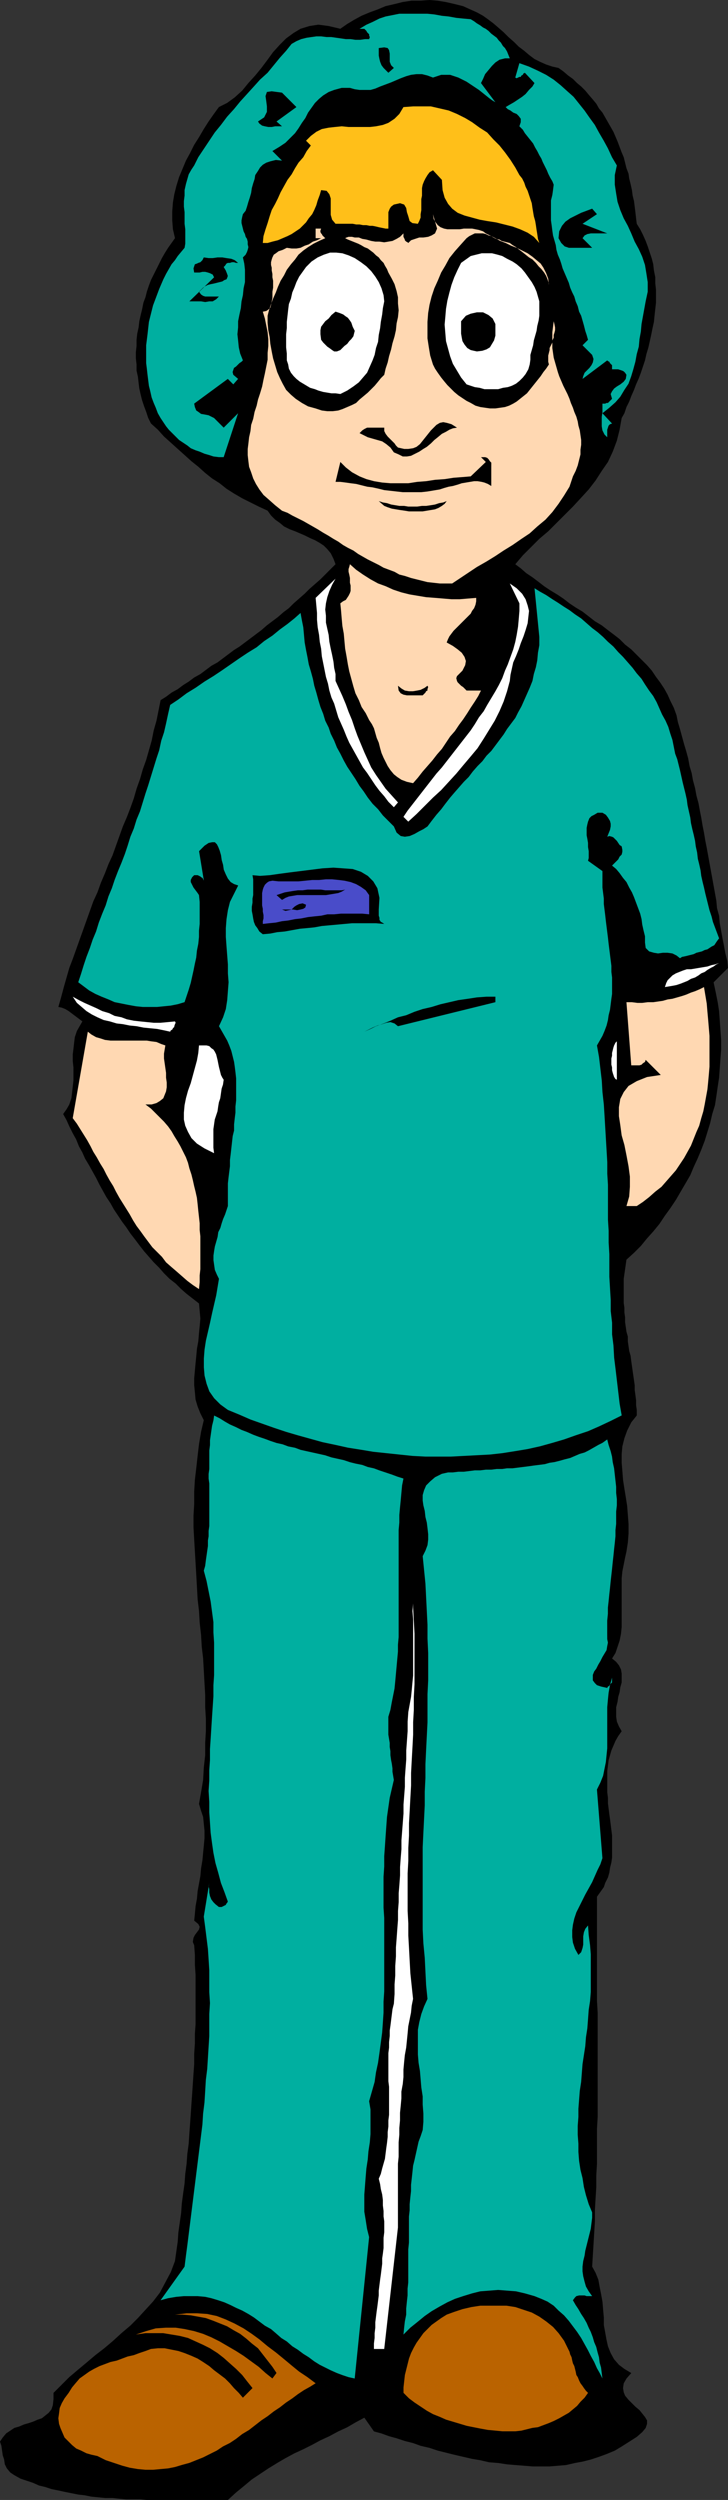
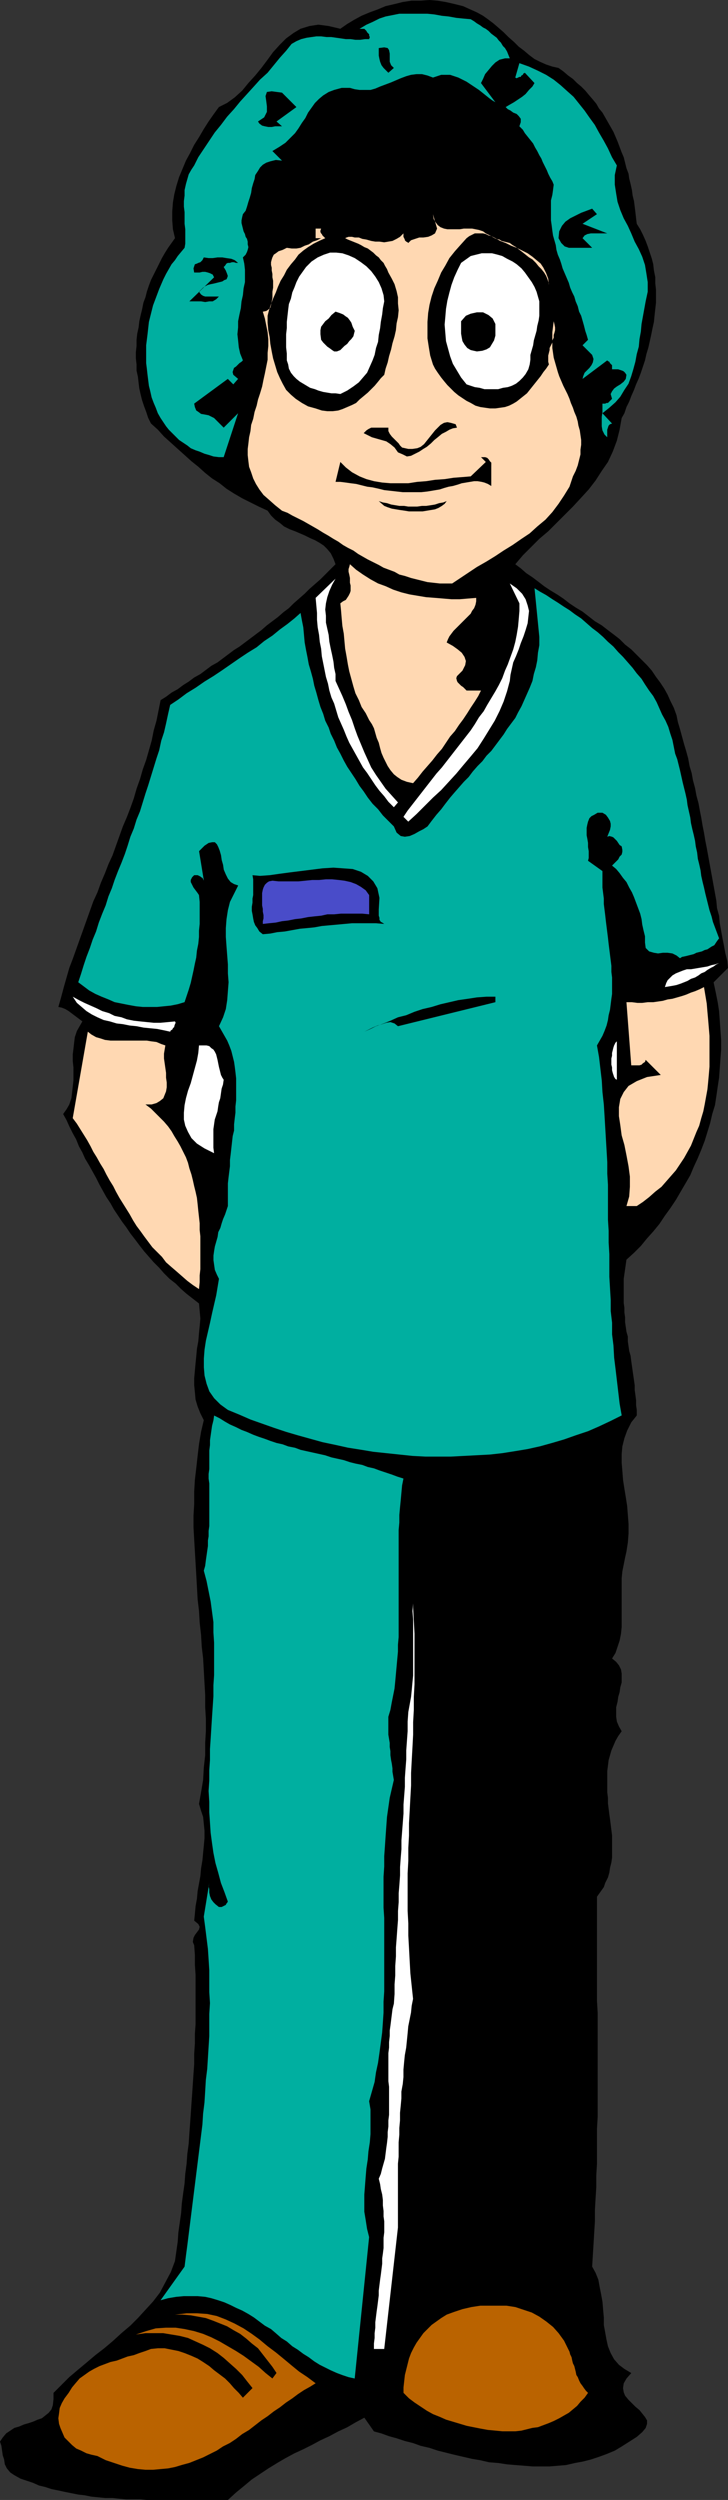
<svg xmlns="http://www.w3.org/2000/svg" xmlns:ns1="http://sodipodi.sourceforge.net/DTD/sodipodi-0.dtd" xmlns:ns2="http://www.inkscape.org/namespaces/inkscape" version="1.0" width="45.35mm" height="155.711mm" id="svg37" ns1:docname="Surgeon 3.wmf">
  <rect width="100%" height="100%" fill="#333333" stroke="none" />
  <ns1:namedview id="namedview37" pagecolor="#ffffff" bordercolor="#000000" borderopacity="0.25" ns2:showpageshadow="2" ns2:pageopacity="0.0" ns2:pagecheckerboard="0" ns2:deskcolor="#d1d1d1" ns2:document-units="mm" />
  <defs id="defs1">
    <pattern id="WMFhbasepattern" patternUnits="userSpaceOnUse" width="6" height="6" x="0" y="0" />
  </defs>
  <path style="fill:#000000;fill-opacity:1;fill-rule:evenodd;stroke:none" d="m 131.5,15.998 1.131,0.808 1.131,0.97 1.131,0.808 0.969,0.97 0.969,0.808 0.969,0.97 0.808,0.97 0.969,1.131 0.808,0.97 0.646,1.131 0.808,0.97 0.646,1.131 0.646,1.131 0.646,1.131 0.646,1.131 0.485,1.131 0.485,1.131 0.485,1.293 0.485,1.293 0.485,1.131 0.323,1.293 0.323,1.293 0.485,1.293 0.162,1.131 0.323,1.293 0.323,1.454 0.162,1.293 0.323,1.293 0.162,1.293 0.162,1.293 0.162,1.454 0.162,1.293 0.808,1.293 0.646,1.293 0.646,1.454 0.485,1.293 0.485,1.454 0.485,1.454 0.323,1.293 0.162,1.454 0.323,1.616 v 1.454 l 0.162,1.454 v 1.454 1.616 l -0.162,1.454 -0.162,1.454 -0.162,1.616 -0.323,1.454 -0.323,1.616 -0.323,1.454 -0.323,1.454 -0.485,1.616 -0.323,1.454 -0.485,1.454 -0.485,1.454 -0.485,1.293 -0.646,1.454 -0.485,1.293 -0.646,1.454 -0.485,1.293 -0.646,1.293 -0.485,1.454 -0.646,1.131 -0.485,2.747 -0.646,2.585 -0.969,2.585 -1.131,2.424 -1.454,2.101 -1.454,2.262 -1.615,2.101 -1.777,1.939 -1.939,2.101 -1.939,1.939 -1.939,1.939 -1.939,1.939 -2.1,1.778 -1.939,1.939 -1.939,1.939 -1.777,2.101 1.292,0.97 1.292,1.131 1.454,0.97 1.292,0.97 1.454,1.131 1.454,0.97 1.615,0.97 1.454,0.97 1.454,1.131 1.454,0.97 1.615,0.97 1.454,1.131 1.454,1.131 1.615,0.97 1.454,1.131 1.292,0.97 1.454,1.131 1.292,1.293 1.454,1.131 1.292,1.293 1.131,1.131 1.292,1.293 1.131,1.293 0.969,1.454 0.969,1.293 0.969,1.454 0.808,1.454 0.646,1.454 0.808,1.616 0.646,1.778 0.323,1.616 0.485,1.616 0.485,1.778 0.485,1.778 0.485,1.616 0.485,1.778 0.323,1.778 0.485,1.616 0.323,1.778 0.485,1.778 0.323,1.778 0.485,1.778 0.323,1.778 0.323,1.616 0.323,1.939 0.323,1.616 0.323,1.939 0.323,1.616 0.323,1.778 0.323,1.778 0.323,1.778 0.323,1.778 0.323,1.778 0.323,1.778 0.323,1.778 0.162,1.778 0.485,1.778 0.162,1.778 0.323,1.778 0.323,1.778 0.323,1.616 0.323,1.778 0.485,1.939 0.162,1.616 -3.393,3.393 0.485,2.262 0.485,2.424 0.323,2.101 0.162,2.262 0.162,2.262 0.162,2.262 v 2.262 l -0.162,2.101 -0.162,2.262 -0.162,2.262 -0.323,2.101 -0.323,2.262 -0.323,2.101 -0.646,2.101 -0.485,2.101 -0.646,2.101 -0.646,2.101 -0.808,2.101 -0.808,1.939 -0.969,2.101 -0.808,1.939 -1.131,1.939 -1.131,1.939 -1.131,1.939 -1.292,1.939 -1.292,1.778 -1.292,1.939 -1.454,1.778 -1.454,1.616 -1.454,1.778 -1.615,1.616 -1.777,1.616 -0.162,1.131 -0.162,1.131 -0.162,1.131 -0.162,1.131 v 1.131 1.131 1.131 1.131 1.131 l 0.162,1.131 v 1.131 l 0.162,1.131 v 1.131 l 0.162,1.131 0.162,1.131 0.323,1.131 v 1.131 l 0.162,1.131 0.162,1.131 0.323,1.131 0.162,1.293 0.162,1.131 0.162,1.131 0.162,1.131 0.162,1.131 0.162,1.131 v 1.131 l 0.162,1.131 0.162,1.293 v 1.131 l 0.162,1.131 v 1.293 l -1.292,1.616 -0.969,1.939 -0.646,1.778 -0.485,1.939 -0.162,1.778 v 2.101 l 0.162,1.939 0.162,2.101 0.323,2.101 0.323,1.939 0.323,2.101 0.162,2.101 0.162,2.101 v 2.262 l -0.162,2.101 -0.323,2.101 -0.323,1.454 -0.323,1.616 -0.323,1.616 -0.162,1.616 v 1.616 1.616 1.778 1.616 1.616 1.778 1.454 l -0.162,1.616 -0.323,1.616 -0.485,1.454 -0.485,1.454 -0.808,1.293 0.969,0.808 0.646,0.808 0.485,0.97 0.162,0.97 v 0.97 1.131 l -0.323,1.131 -0.162,1.131 -0.323,1.131 -0.162,1.131 -0.323,1.293 v 1.131 1.131 l 0.162,1.131 0.485,1.131 0.646,1.131 -0.808,1.131 -0.646,1.131 -0.485,1.131 -0.485,1.131 -0.323,1.131 -0.323,1.131 -0.162,1.293 -0.162,1.293 v 1.293 1.131 1.293 1.293 l 0.162,1.293 v 1.293 l 0.162,1.293 0.162,1.293 0.162,1.131 0.162,1.293 0.162,1.293 0.162,1.293 v 1.293 1.293 1.293 1.293 l -0.162,1.131 -0.323,1.293 -0.162,1.131 -0.323,1.131 -0.646,1.293 -0.323,0.97 -0.808,1.131 -0.808,1.131 v 2.747 2.747 2.747 2.585 2.747 2.747 2.747 2.747 2.747 l 0.162,2.747 v 2.747 2.747 2.747 2.747 2.747 2.747 2.747 2.747 2.585 l -0.162,2.747 v 2.747 2.747 2.747 l -0.162,2.747 v 2.747 l -0.162,2.585 -0.162,2.747 v 2.747 l -0.162,2.585 -0.162,2.747 -0.162,2.585 -0.162,2.747 0.808,1.454 0.646,1.616 0.323,1.778 0.323,1.616 0.323,1.778 0.162,1.939 0.162,1.778 v 1.778 l 0.323,1.778 0.323,1.778 0.323,1.454 0.646,1.616 0.808,1.454 1.131,1.293 1.292,0.97 1.615,0.97 -1.131,1.293 -0.646,1.131 -0.162,1.131 0.162,0.97 0.323,0.808 0.808,0.97 0.808,0.808 0.808,0.808 0.969,0.808 0.646,0.808 0.646,0.808 0.485,0.808 v 0.808 l -0.323,0.97 -0.808,0.97 -1.292,1.131 -1.777,1.131 -1.777,1.131 -1.615,0.97 -1.939,0.808 -1.777,0.646 -1.939,0.646 -1.939,0.485 -1.777,0.323 -2.1,0.485 -1.939,0.162 -1.939,0.162 h -1.939 -2.1 l -1.939,-0.162 -2.1,-0.162 -1.939,-0.162 -2.1,-0.323 -2.1,-0.162 -2.1,-0.485 -1.939,-0.323 -2.1,-0.485 -2.1,-0.485 -1.939,-0.485 -1.939,-0.485 -1.939,-0.646 -2.1,-0.485 -1.777,-0.646 -1.939,-0.485 -1.939,-0.646 -1.777,-0.485 -1.777,-0.646 -1.777,-0.485 -2.262,-3.232 -2.1,1.131 -1.939,1.131 -2.1,0.97 -2.1,1.131 -2.1,0.97 -2.1,1.131 -1.939,0.97 -2.1,0.97 -2.1,1.131 -1.939,1.131 -2.1,1.293 -1.939,1.293 -1.939,1.293 -1.939,1.616 -1.777,1.454 -1.939,1.778 H 52.18 50.565 49.111 47.495 46.041 44.426 42.81 41.195 39.579 37.964 36.187 34.733 l -1.777,-0.162 h -1.615 -1.615 l -1.777,-0.162 -1.454,-0.162 h -1.777 l -1.615,-0.162 -1.615,-0.162 -1.615,-0.323 -1.454,-0.162 -1.615,-0.323 -1.615,-0.323 -1.454,-0.323 -1.615,-0.323 -1.454,-0.485 L 9.208,585.121 7.754,584.475 6.3,583.99 4.846,583.506 3.393,582.698 2.423,582.051 1.615,581.082 1.131,580.112 0.969,578.981 0.646,578.011 0.485,576.88 0.323,575.749 0,574.78 l 0.646,-0.97 0.808,-0.97 0.969,-0.646 0.969,-0.646 1.131,-0.323 1.131,-0.485 1.131,-0.323 0.969,-0.323 1.131,-0.485 0.969,-0.323 0.808,-0.646 0.808,-0.646 0.646,-0.808 0.323,-0.97 0.162,-1.454 v -1.454 l 1.777,-1.778 1.939,-1.939 2.1,-1.778 1.939,-1.616 2.1,-1.778 2.1,-1.616 2.1,-1.778 1.939,-1.778 2.1,-1.778 1.777,-1.778 1.777,-1.939 1.777,-1.939 1.615,-2.101 1.292,-2.424 1.292,-2.424 0.969,-2.585 0.323,-2.262 0.323,-2.262 0.162,-2.262 0.323,-2.262 0.323,-2.262 0.162,-2.262 0.323,-2.424 0.323,-2.262 0.162,-2.262 0.323,-2.424 0.162,-2.262 0.323,-2.424 0.162,-2.424 0.162,-2.262 0.162,-2.262 0.162,-2.424 0.162,-2.262 0.162,-2.424 0.162,-2.424 0.162,-2.262 v -2.424 l 0.162,-2.424 v -2.262 l 0.162,-2.262 v -2.424 -2.262 -2.424 -2.262 -2.262 l -0.162,-2.424 v -2.262 l -0.162,-2.262 -0.323,-0.808 0.162,-0.97 0.323,-0.646 0.485,-0.646 0.485,-0.646 0.162,-0.646 -0.323,-0.646 -0.969,-0.808 0.162,-1.616 0.162,-1.778 0.323,-1.778 0.162,-1.778 0.323,-1.778 0.323,-1.778 0.162,-1.778 0.323,-1.939 0.162,-1.778 0.162,-1.616 0.162,-1.778 v -1.778 l -0.162,-1.616 -0.162,-1.616 -0.485,-1.454 -0.485,-1.616 0.485,-2.747 0.485,-2.909 0.162,-2.909 0.323,-2.909 v -2.909 l 0.162,-2.747 v -2.909 l -0.162,-2.747 v -2.909 l -0.162,-2.747 -0.162,-2.909 -0.162,-2.909 -0.323,-2.747 -0.162,-2.747 -0.323,-2.909 -0.162,-2.747 -0.323,-2.747 -0.162,-2.909 -0.162,-2.909 -0.162,-2.747 -0.162,-2.747 -0.162,-2.747 -0.162,-2.909 v -2.747 l 0.162,-2.747 v -2.909 l 0.162,-2.747 0.323,-2.747 0.323,-2.909 0.323,-2.747 0.485,-2.909 0.646,-2.747 -0.808,-1.616 -0.646,-1.616 -0.485,-1.616 -0.162,-1.778 -0.162,-1.616 v -1.616 l 0.162,-1.778 0.162,-1.778 0.162,-1.616 0.162,-1.778 0.323,-1.778 0.162,-1.939 0.162,-1.616 0.162,-1.778 -0.162,-1.778 -0.162,-1.778 -1.454,-1.131 -1.454,-1.131 -1.292,-1.131 -1.292,-1.293 -1.454,-1.131 -1.292,-1.293 -1.131,-1.293 -1.292,-1.293 -1.131,-1.293 -1.131,-1.293 -1.131,-1.454 -0.969,-1.293 -1.131,-1.454 -0.969,-1.454 -0.969,-1.293 -0.969,-1.454 -0.969,-1.454 -0.808,-1.454 -0.969,-1.454 -0.808,-1.454 -0.808,-1.454 -0.808,-1.616 -0.808,-1.454 -0.808,-1.454 -0.969,-1.616 -0.646,-1.454 -0.808,-1.454 -0.646,-1.616 -0.808,-1.454 -0.808,-1.616 -0.646,-1.454 -0.808,-1.454 0.808,-1.131 0.646,-1.131 0.485,-1.454 0.162,-1.293 0.162,-1.454 0.162,-1.454 v -1.454 -1.616 l -0.162,-1.454 v -1.616 l 0.162,-1.293 0.162,-1.454 0.162,-1.293 0.485,-1.454 0.646,-1.131 0.646,-1.131 -0.646,-0.485 -0.646,-0.485 -0.646,-0.485 -0.646,-0.485 -0.646,-0.485 -0.808,-0.485 -0.808,-0.323 -0.808,-0.162 0.646,-2.262 0.646,-2.424 0.646,-2.262 0.646,-2.262 0.808,-2.101 0.808,-2.262 0.808,-2.262 0.808,-2.262 0.808,-2.262 0.808,-2.262 0.808,-2.262 0.969,-2.101 0.808,-2.262 0.969,-2.262 0.808,-2.101 0.969,-2.101 0.808,-2.262 0.808,-2.262 0.808,-2.262 0.969,-2.262 0.808,-2.101 0.808,-2.262 0.646,-2.262 0.808,-2.262 0.646,-2.262 0.808,-2.262 0.646,-2.262 0.646,-2.262 0.485,-2.424 0.646,-2.262 0.485,-2.424 0.485,-2.424 1.292,-0.808 1.292,-0.97 1.454,-0.808 1.292,-0.97 1.292,-0.808 1.292,-0.97 1.454,-0.808 1.292,-0.97 1.292,-0.97 1.454,-0.808 1.292,-0.97 1.292,-0.97 1.292,-0.97 1.292,-0.808 1.292,-0.97 1.292,-0.97 1.292,-0.97 1.292,-0.97 1.292,-1.131 1.292,-0.97 1.292,-0.97 1.292,-1.131 1.292,-0.97 1.131,-1.131 1.292,-1.131 1.292,-1.131 1.131,-1.131 1.292,-1.131 1.292,-1.131 1.131,-1.131 1.292,-1.293 1.131,-1.131 -0.485,-1.293 -0.646,-1.293 -0.808,-0.97 -0.808,-0.808 -0.969,-0.646 -1.131,-0.646 -1.131,-0.485 -1.292,-0.646 -1.131,-0.485 -1.131,-0.485 -1.292,-0.485 -1.292,-0.646 -0.969,-0.808 -1.131,-0.808 -0.969,-0.97 -0.808,-1.131 -2.1,-0.97 -1.939,-0.97 -1.939,-0.97 -1.939,-1.131 -1.777,-1.131 -1.615,-1.293 -1.777,-1.131 -1.615,-1.293 -1.615,-1.454 -1.615,-1.293 -1.615,-1.454 -1.615,-1.454 -1.615,-1.454 -1.615,-1.454 -1.454,-1.616 -1.615,-1.454 -0.646,-1.293 -0.485,-1.454 -0.485,-1.293 -0.485,-1.454 -0.323,-1.293 -0.323,-1.454 -0.162,-1.293 -0.162,-1.454 -0.323,-1.454 v -1.454 l -0.162,-1.454 v -1.454 l 0.162,-1.454 v -1.454 l 0.162,-1.454 0.323,-1.454 0.162,-1.454 0.323,-1.454 0.323,-1.293 0.323,-1.616 0.485,-1.293 0.323,-1.293 0.485,-1.454 0.485,-1.293 0.646,-1.293 0.646,-1.293 0.646,-1.293 0.646,-1.293 0.646,-1.131 0.808,-1.293 0.808,-1.131 0.808,-1.131 -0.485,-2.101 -0.162,-2.101 v -2.101 l 0.162,-2.101 0.323,-1.939 0.485,-1.939 0.646,-2.101 0.808,-1.939 0.808,-1.939 0.969,-1.778 0.969,-1.939 1.131,-1.778 1.131,-1.939 1.131,-1.778 1.131,-1.616 1.292,-1.778 1.939,-0.97 1.777,-1.293 1.777,-1.616 1.454,-1.778 1.615,-1.778 1.454,-1.778 1.454,-1.939 1.292,-1.778 1.615,-1.778 1.454,-1.454 1.777,-1.293 1.615,-0.97 2.1,-0.646 2.1,-0.323 2.423,0.323 2.746,0.646 1.615,-1.131 1.615,-0.97 1.777,-0.97 1.939,-0.808 1.777,-0.646 1.939,-0.808 2.1,-0.485 1.939,-0.485 2.1,-0.323 h 2.1 L 101.129,0 l 1.939,0.162 1.939,0.323 2.1,0.485 1.939,0.485 1.777,0.808 1.454,0.646 1.454,0.808 1.131,0.808 1.292,0.97 1.131,0.97 1.292,1.131 1.131,1.131 1.292,1.131 1.131,1.131 1.292,0.97 1.131,0.97 1.292,0.97 1.292,0.646 1.454,0.646 1.454,0.485 z" id="path1" />
  <path style="fill:#00afa0;fill-opacity:1;fill-rule:evenodd;stroke:none" d="m 120.03,13.735 h -1.131 l -1.292,0.323 -0.969,0.646 -0.808,0.808 -0.808,0.97 -0.808,0.97 -0.485,1.131 -0.485,0.97 3.393,4.525 -0.808,-0.485 -0.646,-0.485 -0.808,-0.646 -0.808,-0.646 -0.808,-0.646 -0.969,-0.646 -0.969,-0.646 -0.969,-0.646 -0.969,-0.485 -0.969,-0.485 -0.969,-0.323 -0.969,-0.323 h -0.969 -1.131 l -0.969,0.323 -0.969,0.323 -1.292,-0.485 -1.292,-0.323 h -1.292 l -1.292,0.162 -1.131,0.323 -1.292,0.485 -1.131,0.485 -1.131,0.485 -1.292,0.485 -1.292,0.485 -1.131,0.485 -1.131,0.323 H 85.944 84.651 l -1.131,-0.162 -1.131,-0.323 h -1.939 l -1.777,0.485 -1.292,0.485 -1.292,0.808 -0.969,0.808 -0.969,0.97 -0.808,1.131 -0.808,1.131 -0.646,1.293 -0.808,1.131 -0.808,1.293 -0.808,1.131 -1.131,1.131 -1.131,1.131 -1.454,0.97 -1.615,0.97 2.262,2.262 -1.454,-0.162 -1.292,0.323 -0.969,0.323 -0.808,0.485 -0.646,0.646 -0.485,0.808 -0.646,0.97 -0.162,0.97 -0.323,0.97 -0.323,1.131 -0.162,1.131 -0.323,1.131 -0.323,0.97 -0.323,1.131 -0.323,0.97 -0.646,0.808 -0.162,0.646 -0.162,0.808 v 0.646 l 0.162,0.646 0.162,0.646 0.162,0.646 0.323,0.646 0.162,0.646 0.323,0.485 0.162,0.646 v 0.646 l 0.162,0.646 -0.162,0.646 -0.162,0.485 -0.323,0.646 -0.646,0.646 0.323,1.454 0.162,1.454 v 1.454 1.454 l -0.323,1.454 -0.162,1.616 -0.323,1.454 -0.162,1.616 -0.323,1.454 -0.323,1.616 v 1.454 l -0.162,1.616 0.162,1.454 0.162,1.616 0.323,1.454 0.646,1.616 -0.323,0.323 -0.485,0.323 -0.323,0.323 -0.485,0.485 -0.485,0.323 -0.162,0.485 -0.162,0.485 0.162,0.646 1.131,0.97 -1.131,1.293 -1.292,-1.293 -7.916,5.817 0.162,0.808 0.323,0.808 0.485,0.323 0.646,0.485 0.969,0.162 0.808,0.162 0.646,0.323 0.646,0.323 1.131,-1.131 -1.131,1.131 2.262,2.262 3.393,-3.393 -3.393,10.342 h -1.131 l -1.292,-0.162 -0.969,-0.323 -1.131,-0.323 -1.131,-0.485 -0.969,-0.323 -1.131,-0.485 -0.808,-0.646 -0.969,-0.646 -0.969,-0.646 -0.808,-0.808 -0.808,-0.808 -0.808,-0.808 -0.646,-0.808 L 38.449,99.379 37.802,98.409 37.156,97.278 36.671,95.985 36.187,94.854 35.702,93.561 35.379,92.107 35.056,90.814 34.894,89.521 34.733,88.229 34.571,86.774 34.41,85.482 v -1.454 -1.293 -1.454 l 0.162,-1.293 0.162,-1.293 0.162,-1.454 0.162,-1.454 0.323,-1.293 0.323,-1.293 0.323,-1.293 0.485,-1.293 0.485,-1.293 0.485,-1.293 0.485,-1.131 0.485,-1.131 0.646,-1.293 0.646,-1.131 0.646,-1.131 0.808,-0.97 0.646,-0.97 0.808,-0.97 0.808,-0.97 0.162,-0.97 V 56.234 55.103 53.971 L 43.457,52.679 V 51.386 49.932 L 43.295,48.639 v -1.293 l 0.162,-1.293 V 44.761 l 0.323,-1.454 0.323,-1.131 0.323,-1.131 0.646,-1.131 0.646,-0.97 0.969,-1.939 1.292,-1.939 1.292,-1.939 1.292,-1.939 1.454,-1.778 1.454,-1.939 1.615,-1.778 1.454,-1.778 1.615,-1.778 1.615,-1.778 1.454,-1.616 1.777,-1.616 1.454,-1.778 1.454,-1.778 1.454,-1.616 1.292,-1.616 1.131,-0.646 1.131,-0.485 1.292,-0.323 1.131,-0.162 1.131,-0.162 h 1.131 l 1.292,0.162 h 1.131 l 1.131,0.162 1.131,0.162 1.131,0.162 h 1.131 l 1.131,0.162 h 1.131 l 1.131,-0.162 h 0.969 L 87.075,8.726 86.913,8.403 V 8.08 L 86.59,7.756 86.428,7.595 86.267,7.272 86.105,7.11 85.782,6.787 H 84.651 l 1.615,-0.97 1.454,-0.646 1.615,-0.808 1.454,-0.485 1.615,-0.323 1.615,-0.323 h 1.615 1.615 1.615 1.777 l 1.615,0.162 1.777,0.323 1.615,0.162 1.777,0.323 1.615,0.162 1.777,0.162 0.808,0.485 0.646,0.485 0.808,0.485 0.646,0.485 0.646,0.323 0.646,0.485 0.646,0.646 0.646,0.485 0.646,0.485 0.485,0.646 0.485,0.485 0.485,0.808 0.485,0.485 0.485,0.808 0.323,0.808 z" id="path2" />
  <path style="fill:#000000;fill-opacity:1;fill-rule:evenodd;stroke:none" d="m 92.729,15.998 -1.292,1.131 -0.646,-0.646 -0.485,-0.485 -0.485,-0.646 -0.323,-0.808 -0.162,-0.646 -0.162,-0.808 v -0.808 -0.97 l 1.292,-0.162 0.808,0.162 0.323,0.485 0.162,0.808 v 0.97 0.97 l 0.323,0.808 z" id="path3" />
  <path style="fill:#00afa0;fill-opacity:1;fill-rule:evenodd;stroke:none" d="m 145.232,38.943 -0.485,2.262 v 2.262 l 0.323,2.101 0.323,1.939 0.646,1.939 0.808,1.939 0.969,1.778 0.808,1.778 0.808,1.939 0.969,1.778 0.808,1.778 0.646,1.939 0.323,1.939 0.323,2.101 v 2.262 l -0.485,2.262 -0.323,1.778 -0.323,1.778 -0.323,1.778 -0.162,1.778 -0.323,1.778 -0.162,1.778 -0.485,1.778 -0.323,1.778 -0.485,1.778 -0.485,1.616 -0.646,1.778 -0.969,1.454 -0.969,1.616 -1.131,1.293 -1.454,1.293 -1.615,1.293 2.262,2.424 -0.485,0.162 -0.323,0.323 -0.162,0.485 -0.162,0.485 v 0.485 0.485 0.485 0.323 l -0.646,-0.646 -0.485,-0.97 -0.162,-0.97 v -1.131 -1.131 l 0.162,-0.97 v -1.131 -0.97 h 0.323 0.323 l 0.323,-0.162 h 0.323 l 0.323,-0.323 0.162,-0.162 0.323,-0.323 0.162,-0.162 -0.323,-1.131 0.323,-0.646 0.485,-0.646 0.646,-0.485 0.808,-0.485 0.808,-0.646 0.485,-0.646 0.162,-0.97 -0.323,-0.485 -0.323,-0.323 -0.323,-0.162 -0.485,-0.162 -0.485,-0.162 h -0.485 -0.485 -0.485 v -0.323 -0.323 -0.323 l -0.323,-0.323 -0.162,-0.162 -0.162,-0.323 -0.323,-0.162 -0.162,-0.162 -5.816,4.363 0.162,-0.646 0.323,-0.808 0.485,-0.485 0.646,-0.646 0.485,-0.646 0.323,-0.646 0.162,-0.808 -0.323,-0.97 -2.262,-2.262 1.292,-1.293 -0.323,-1.131 -0.323,-0.97 -0.323,-1.293 -0.323,-1.131 -0.323,-1.131 -0.485,-0.97 -0.323,-1.293 -0.485,-1.131 -0.323,-1.131 -0.485,-0.97 -0.485,-1.131 -0.323,-1.131 -0.485,-1.131 -0.485,-1.131 -0.485,-1.131 -0.323,-1.131 -0.323,-0.97 -0.485,-1.131 -0.323,-1.131 -0.162,-1.131 -0.323,-1.131 -0.323,-1.131 -0.162,-1.131 -0.162,-1.293 -0.162,-1.131 v -1.131 -1.131 -1.293 -1.131 l 0.323,-1.293 0.162,-1.131 0.162,-1.293 -0.323,-0.808 -0.485,-0.808 -0.485,-0.97 -0.323,-0.808 -0.485,-0.97 -0.485,-0.97 -0.323,-0.808 -0.485,-0.808 -0.485,-0.97 -0.485,-0.808 -0.485,-0.97 -0.646,-0.808 -0.646,-0.808 -0.646,-0.808 -0.485,-0.808 -0.808,-0.808 0.323,-0.97 v -0.808 l -0.485,-0.646 -0.485,-0.485 -0.808,-0.323 -0.646,-0.485 -0.646,-0.323 -0.485,-0.485 0.808,-0.485 1.131,-0.646 0.969,-0.646 0.969,-0.646 0.808,-0.646 0.808,-0.97 0.808,-0.808 0.485,-0.808 -2.262,-2.424 -0.323,0.162 -0.162,0.323 -0.323,0.162 -0.162,0.323 h -0.323 l -0.323,0.162 -0.323,0.162 -0.323,-0.162 0.969,-3.393 2.262,0.808 2.1,0.97 1.939,0.97 1.777,1.131 1.615,1.293 1.615,1.454 1.454,1.293 1.292,1.616 1.292,1.616 1.131,1.616 1.292,1.778 0.969,1.778 1.131,1.939 0.969,1.778 0.969,2.101 z" id="path4" />
  <path style="fill:#000000;fill-opacity:1;fill-rule:evenodd;stroke:none" d="m 69.789,25.208 -4.685,3.393 1.292,1.131 h -0.808 -0.808 l -0.808,0.162 h -0.808 l -0.808,-0.162 -0.646,-0.162 -0.646,-0.485 -0.323,-0.485 1.454,-0.97 0.646,-1.293 v -1.293 l -0.162,-1.293 -0.162,-1.131 0.323,-0.97 1.131,-0.162 2.423,0.323 z" id="path5" />
-   <path style="fill:#ffbf19;fill-opacity:1;fill-rule:evenodd;stroke:none" d="m 122.292,41.206 0.646,0.808 0.485,0.97 0.323,0.97 0.485,0.97 0.323,0.97 0.323,0.97 0.323,0.97 0.162,1.131 0.162,0.97 0.162,0.97 0.323,1.131 0.162,0.97 0.162,1.131 0.162,0.97 0.162,1.131 0.323,0.97 -1.292,-1.454 -1.454,-0.97 -1.777,-0.808 -1.777,-0.646 -1.939,-0.485 -1.939,-0.485 -2.1,-0.323 -1.777,-0.323 -1.777,-0.485 -1.777,-0.485 -1.615,-0.646 -1.292,-0.97 -0.969,-1.131 -0.808,-1.454 -0.485,-1.778 -0.162,-2.424 -2.1,-2.262 -0.808,0.485 -0.485,0.646 -0.485,0.808 -0.323,0.646 -0.323,0.808 -0.162,0.808 v 0.97 0.808 l -0.162,0.808 v 0.97 0.808 0.808 l -0.162,0.97 v 0.808 l -0.323,0.808 -0.323,0.646 -1.292,-0.162 -0.646,-0.485 -0.323,-1.131 -0.323,-0.97 -0.162,-0.97 -0.485,-0.808 -0.969,-0.323 -1.454,0.323 -0.646,0.485 -0.323,0.485 -0.323,0.808 v 0.646 0.808 0.97 0.646 0.808 H 90.79 L 89.982,53.648 89.175,53.487 88.528,53.325 87.721,53.163 H 87.075 L 86.267,53.002 H 85.459 L 84.651,52.84 h -0.808 l -0.808,-0.162 h -0.646 -0.969 -0.808 -0.808 -0.808 L 78.189,51.709 77.866,50.578 v -1.293 -1.293 -1.293 l -0.323,-0.97 -0.646,-0.808 -1.292,-0.162 -0.323,1.131 -0.485,1.293 -0.323,1.131 -0.485,1.131 -0.485,0.97 -0.808,0.97 -0.646,0.97 -0.646,0.646 -0.808,0.808 -0.969,0.646 -0.969,0.646 -0.969,0.485 -1.131,0.485 -1.131,0.485 -1.292,0.323 -1.131,0.323 h -1.131 l 0.162,-1.616 0.485,-1.616 0.485,-1.454 0.485,-1.616 0.485,-1.454 0.808,-1.454 0.646,-1.293 0.646,-1.454 0.808,-1.454 0.808,-1.454 0.969,-1.293 0.808,-1.454 0.808,-1.293 1.131,-1.293 0.808,-1.454 0.969,-1.293 -1.131,-1.131 1.131,-1.131 1.292,-0.97 1.292,-0.646 1.615,-0.323 1.454,-0.162 1.615,-0.162 1.615,0.162 h 1.615 1.777 1.615 l 1.454,-0.162 1.615,-0.323 1.292,-0.485 1.454,-0.97 1.131,-1.131 0.969,-1.616 2.262,-0.162 h 2.1 2.1 l 2.1,0.485 2.1,0.485 1.939,0.808 1.939,0.97 1.615,0.97 1.777,1.293 1.777,1.131 1.454,1.616 1.454,1.454 1.292,1.616 1.292,1.778 1.131,1.778 z" id="path6" />
  <path style="fill:#000000;fill-opacity:1;fill-rule:evenodd;stroke:none" d="m 137.155,52.679 5.816,2.262 h -0.808 -0.808 -0.808 -0.808 -0.646 l -0.808,0.162 -0.646,0.323 -0.485,0.646 2.262,2.262 h -1.131 -1.131 -1.131 -1.131 -0.969 l -0.969,-0.323 -0.808,-0.808 -0.646,-1.131 0.162,-1.616 0.646,-1.293 0.808,-0.97 1.131,-0.808 1.292,-0.646 1.292,-0.646 1.292,-0.485 1.292,-0.485 1.131,1.293 z" id="path7" />
  <path style="fill:#ffd8b2;fill-opacity:1;fill-rule:evenodd;stroke:none" d="m 114.376,54.941 0.969,0.485 1.292,0.646 1.131,0.646 1.292,0.485 1.292,0.646 1.292,0.485 1.292,0.646 1.292,0.646 1.131,0.808 0.969,0.808 0.969,0.808 0.646,0.97 0.646,1.293 0.485,1.293 0.162,1.454 v 1.616 -0.97 -0.97 l -0.323,-0.97 -0.323,-0.808 -0.485,-0.808 -0.646,-0.808 -0.646,-0.646 -0.646,-0.808 -0.808,-0.808 -0.808,-0.485 -0.808,-0.646 -0.808,-0.646 -0.646,-0.485 -0.808,-0.646 -0.808,-0.485 -0.646,-0.485 -0.646,-0.162 -0.646,-0.162 -0.646,-0.162 -0.485,-0.323 -0.808,-0.162 -0.646,-0.323 -0.485,-0.323 -0.646,-0.162 -0.646,-0.323 -0.646,-0.162 h -0.646 -0.646 -0.646 l -0.646,0.323 -0.646,0.323 -0.646,0.485 -1.454,1.616 -1.292,1.454 -1.292,1.616 -0.969,1.778 -0.969,1.616 -0.808,1.939 -0.808,1.778 -0.646,1.939 -0.485,1.939 -0.323,1.939 -0.162,2.101 v 1.939 1.939 l 0.323,2.101 0.323,1.939 0.646,2.101 0.485,0.97 0.646,0.97 0.808,1.131 0.646,0.808 0.808,0.97 0.808,0.808 0.808,0.808 0.969,0.808 0.969,0.646 0.969,0.646 0.969,0.485 1.131,0.646 1.131,0.323 1.131,0.162 1.131,0.162 h 1.292 l 1.131,-0.162 1.131,-0.162 0.969,-0.323 0.969,-0.485 0.808,-0.485 0.808,-0.646 0.808,-0.646 0.808,-0.646 0.646,-0.808 0.646,-0.808 0.646,-0.808 0.646,-0.808 0.646,-0.808 0.646,-0.97 0.646,-0.808 0.646,-0.97 -0.162,-0.646 v -0.808 -0.646 l 0.162,-0.646 0.162,-0.646 v -0.485 l 0.323,-0.646 0.323,-0.646 v -0.485 l 0.323,-0.646 v -0.646 l 0.162,-0.485 0.162,-0.646 v -0.646 l -0.162,-0.808 -0.162,-0.646 -0.162,1.293 -0.162,1.293 v 1.293 1.131 1.293 l 0.162,1.131 0.162,1.131 0.323,1.131 0.323,1.131 0.323,1.131 0.323,0.97 0.485,1.131 0.485,1.131 0.485,0.97 0.485,0.97 0.485,1.131 0.323,0.97 0.485,1.131 0.323,0.97 0.485,1.131 0.323,1.131 0.162,0.97 0.323,1.131 0.162,1.131 0.162,1.131 v 1.131 l -0.162,1.131 v 1.131 l -0.323,1.293 -0.323,1.293 -0.485,1.293 -0.646,1.293 -0.808,2.424 -1.292,2.101 -1.292,1.939 -1.454,1.939 -1.615,1.778 -1.939,1.616 -1.777,1.616 -1.939,1.293 -2.1,1.454 -2.1,1.293 -1.939,1.293 -2.1,1.293 -2.262,1.293 -1.939,1.293 -1.939,1.293 -1.939,1.293 h -1.454 -1.454 l -1.454,-0.162 -1.454,-0.162 -1.292,-0.323 -1.292,-0.323 -1.292,-0.323 -1.454,-0.485 -1.292,-0.323 -1.131,-0.646 -1.292,-0.485 -1.292,-0.485 -1.131,-0.646 -1.292,-0.646 -1.292,-0.646 -1.131,-0.646 -1.131,-0.646 -1.131,-0.808 -1.292,-0.646 -1.131,-0.646 -1.131,-0.808 -1.131,-0.646 -1.292,-0.808 -1.131,-0.646 -1.292,-0.808 -1.131,-0.646 -1.131,-0.646 -1.131,-0.646 -1.292,-0.646 -1.292,-0.646 -1.131,-0.646 -1.292,-0.485 -1.615,-1.293 -1.454,-1.293 -1.292,-1.131 -0.969,-1.293 -0.808,-1.293 -0.646,-1.293 -0.485,-1.454 -0.485,-1.293 -0.162,-1.293 -0.162,-1.454 v -1.454 l 0.162,-1.293 0.162,-1.454 0.323,-1.454 0.162,-1.454 0.485,-1.454 0.323,-1.616 0.485,-1.454 0.323,-1.454 0.485,-1.454 0.485,-1.616 0.323,-1.616 0.323,-1.454 0.323,-1.616 0.323,-1.616 v -1.616 l 0.162,-1.616 v -1.616 l -0.162,-1.616 -0.323,-1.616 -0.323,-1.616 -0.485,-1.616 0.808,-0.162 0.485,-0.323 0.485,-0.485 0.162,-0.646 0.162,-0.808 0.162,-0.808 V 69.323 68.676 l 0.162,-0.97 V 66.899 66.091 L 64.135,65.283 V 64.475 L 63.973,63.667 v -0.646 l -0.162,-0.646 v -0.646 l 0.162,-0.646 0.162,-0.485 0.323,-0.646 0.485,-0.323 0.646,-0.485 0.969,-0.323 0.969,-0.485 1.131,0.162 h 1.131 l 0.969,-0.162 0.969,-0.485 0.969,-0.323 0.969,-0.646 0.969,-0.323 0.969,-0.485 h -1.292 v -2.262 h 1.292 l -0.162,0.485 v 0.323 l 0.162,0.323 0.162,0.162 0.162,0.323 0.323,0.323 0.162,0.162 0.162,0.162 -1.454,0.646 -1.292,0.646 -1.292,0.808 -1.131,0.808 -1.131,0.97 -0.808,1.131 -0.969,1.131 -0.969,1.293 -0.646,1.293 -0.808,1.293 -0.646,1.454 -0.485,1.293 -0.646,1.454 -0.485,1.293 -0.485,1.454 -0.323,1.293 v 1.616 l 0.162,1.778 0.323,1.616 0.162,1.616 0.323,1.778 0.323,1.616 0.485,1.616 0.485,1.616 0.646,1.454 0.646,1.293 0.808,1.454 1.131,1.131 1.131,0.97 1.454,0.97 1.454,0.808 1.777,0.485 1.454,0.485 1.292,0.162 h 1.292 l 1.292,-0.162 0.969,-0.323 1.131,-0.485 1.131,-0.485 0.969,-0.485 0.808,-0.808 0.969,-0.808 0.969,-0.808 0.808,-0.808 0.808,-0.808 0.808,-0.97 0.646,-0.808 0.808,-0.808 0.323,-1.454 0.485,-1.454 0.323,-1.454 0.485,-1.616 0.323,-1.454 0.485,-1.616 0.323,-1.454 0.162,-1.616 0.323,-1.454 0.162,-1.616 -0.162,-1.616 v -1.454 L 93.375,68.515 92.89,66.899 92.244,65.606 91.436,64.152 91.113,63.344 90.629,62.536 90.306,61.889 89.659,61.243 89.175,60.597 88.528,60.112 87.882,59.466 87.236,58.981 86.59,58.496 85.782,58.173 84.974,57.688 84.328,57.365 83.521,57.042 82.713,56.718 81.905,56.395 l -0.646,-0.323 0.323,-0.162 0.485,-0.162 h 0.808 l 0.646,0.162 h 0.969 l 0.808,0.323 0.969,0.162 1.131,0.323 0.969,0.162 h 0.969 l 1.131,0.162 0.969,-0.162 0.969,-0.162 0.969,-0.485 0.808,-0.485 0.808,-0.808 v 0.485 0.323 l 0.162,0.323 0.162,0.323 v 0.162 l 0.323,0.323 0.323,0.162 0.162,0.162 0.646,-0.646 0.969,-0.323 0.969,-0.323 h 0.969 l 1.131,-0.162 0.808,-0.323 0.808,-0.485 0.485,-1.131 -0.969,-3.393 0.162,1.131 0.485,0.808 0.485,0.646 0.646,0.485 0.808,0.323 0.808,0.162 h 0.969 0.808 1.131 l 0.969,-0.162 h 0.969 0.969 l 0.808,0.162 0.808,0.162 0.969,0.323 z" id="path8" />
  <path style="fill:#ffffff;fill-opacity:1;fill-rule:evenodd;stroke:none" d="m 90.467,70.939 -0.323,1.616 -0.162,1.454 -0.323,1.778 -0.162,1.454 -0.323,1.616 -0.162,1.616 -0.485,1.454 -0.323,1.616 -0.485,1.293 -0.646,1.454 -0.646,1.454 -0.969,1.131 -0.969,1.131 -1.292,0.97 -1.454,0.97 -1.615,0.808 -1.131,-0.162 h -0.969 l -0.969,-0.162 -0.969,-0.162 -1.131,-0.323 -0.808,-0.323 -1.131,-0.323 -0.808,-0.485 -0.808,-0.485 -0.808,-0.485 -0.808,-0.646 -0.646,-0.646 -0.646,-0.808 -0.485,-0.97 -0.162,-0.97 -0.323,-0.97 v -1.616 l -0.162,-1.454 v -1.454 -1.616 l 0.162,-1.454 v -1.454 l 0.162,-1.454 0.162,-1.454 0.162,-1.293 0.485,-1.293 0.323,-1.454 0.485,-1.131 0.485,-1.293 0.646,-1.293 0.808,-1.131 0.808,-1.131 1.292,-1.293 1.454,-0.97 1.454,-0.646 1.454,-0.485 h 1.454 l 1.454,0.162 1.454,0.485 1.454,0.646 1.454,0.97 1.292,0.97 1.131,1.131 0.969,1.293 0.808,1.293 0.646,1.454 0.485,1.616 z" id="path9" />
  <path style="fill:#ffffff;fill-opacity:1;fill-rule:evenodd;stroke:none" d="m 125.846,67.545 0.485,1.131 0.323,1.131 0.323,1.131 v 1.131 1.131 1.131 l -0.162,1.131 -0.323,1.293 -0.162,1.131 -0.323,1.131 -0.323,1.131 -0.162,1.131 -0.323,1.131 -0.323,1.131 v 1.131 l -0.162,1.131 -0.323,1.131 -0.646,1.131 -0.646,0.808 -0.808,0.808 -0.808,0.646 -0.969,0.485 -0.969,0.323 -1.131,0.162 -1.131,0.323 h -1.131 -0.969 -1.131 l -1.131,-0.323 -1.131,-0.162 -0.969,-0.323 -0.969,-0.323 -1.292,-1.616 -0.969,-1.616 -0.969,-1.616 -0.646,-1.778 -0.485,-1.778 -0.485,-1.778 -0.162,-1.939 -0.162,-1.939 0.162,-1.778 0.162,-1.939 0.323,-1.939 0.485,-1.939 0.485,-1.778 0.646,-1.778 0.808,-1.778 0.808,-1.616 1.131,-0.808 1.131,-0.808 1.292,-0.323 1.292,-0.323 h 1.131 1.292 l 1.292,0.323 1.131,0.323 1.131,0.646 1.292,0.646 0.969,0.646 1.131,0.97 0.808,0.97 0.808,1.131 0.808,1.131 z" id="path10" />
  <path style="fill:#000000;fill-opacity:1;fill-rule:evenodd;stroke:none" d="M 56.057,61.889 H 55.573 L 55.088,61.728 H 54.603 L 54.119,61.889 h -0.485 l -0.323,0.162 -0.323,0.485 -0.323,0.323 0.485,0.808 0.323,0.808 0.162,0.485 -0.162,0.485 -0.162,0.323 -0.485,0.162 -0.485,0.323 -0.646,0.162 -0.646,0.162 -0.646,0.162 -0.808,0.162 -0.646,0.162 -0.646,0.323 -0.485,0.323 -0.485,0.485 -0.485,0.485 0.485,0.646 0.485,0.323 0.485,0.162 h 0.646 0.646 0.646 0.646 0.646 l -0.646,0.646 -0.808,0.485 h -0.808 l -0.969,0.162 -0.969,-0.162 h -0.969 -0.808 -0.969 l 5.816,-5.656 -0.323,-0.646 -0.646,-0.323 -0.485,-0.162 -0.646,-0.162 h -0.646 l -0.646,0.162 h -0.646 -0.646 l -0.162,-0.97 0.162,-0.485 0.162,-0.485 0.485,-0.162 0.323,-0.162 0.485,-0.162 0.485,-0.485 0.323,-0.646 1.131,0.162 h 0.969 l 1.131,-0.162 h 1.131 l 0.969,0.162 1.131,0.162 0.808,0.323 z" id="path11" />
  <path style="fill:#000000;fill-opacity:1;fill-rule:evenodd;stroke:none" d="m 83.521,77.887 -0.162,0.646 -0.162,0.646 -0.485,0.646 -0.485,0.485 -0.485,0.646 -0.646,0.485 -0.485,0.485 -0.485,0.485 -0.808,0.323 H 78.674 L 78.189,82.411 77.543,81.927 77.059,81.604 76.574,81.119 76.089,80.634 75.605,79.988 75.443,78.695 v -0.97 l 0.162,-0.808 0.485,-0.646 0.485,-0.646 0.808,-0.646 0.646,-0.808 0.969,-0.808 0.969,0.323 0.808,0.323 0.646,0.485 0.485,0.323 0.485,0.646 0.323,0.485 0.323,0.97 z" id="path12" />
  <path style="fill:#000000;fill-opacity:1;fill-rule:evenodd;stroke:none" d="m 116.638,77.887 v 1.131 l -0.323,1.131 -0.485,0.808 -0.485,0.808 -0.808,0.485 -0.969,0.323 -1.292,0.162 -1.454,-0.323 -0.808,-0.485 -0.646,-0.808 -0.485,-0.808 -0.162,-0.808 -0.162,-0.97 V 77.564 76.594 75.625 l 1.131,-1.293 1.131,-0.485 1.454,-0.323 h 1.454 l 1.292,0.646 0.969,0.808 0.646,1.293 z" id="path13" />
-   <path style="fill:#000000;fill-opacity:1;fill-rule:evenodd;stroke:none" d="m 107.591,100.671 -0.969,0.162 -0.808,0.323 -0.808,0.485 -0.969,0.485 -0.969,0.808 -0.808,0.646 -0.808,0.808 -0.969,0.808 -0.808,0.485 -0.969,0.646 -0.969,0.485 -0.969,0.485 -0.969,0.162 h -0.969 l -0.969,-0.485 -1.131,-0.485 -0.808,-1.131 -0.969,-0.808 -0.969,-0.646 -1.131,-0.323 -1.131,-0.323 -1.131,-0.323 -0.969,-0.485 -0.969,-0.485 0.646,-0.646 0.485,-0.323 0.646,-0.323 h 0.808 0.808 0.808 0.808 0.808 v 0.808 l 0.323,0.646 0.485,0.646 0.485,0.485 0.485,0.485 0.646,0.646 0.323,0.485 0.485,0.485 1.454,0.323 h 0.969 l 1.131,-0.162 0.808,-0.323 0.808,-0.646 0.646,-0.808 0.646,-0.808 0.646,-0.808 0.646,-0.808 0.646,-0.646 0.646,-0.646 0.808,-0.485 0.808,-0.162 0.808,0.162 1.131,0.323 z" id="path14" />
+   <path style="fill:#000000;fill-opacity:1;fill-rule:evenodd;stroke:none" d="m 107.591,100.671 -0.969,0.162 -0.808,0.323 -0.808,0.485 -0.969,0.485 -0.969,0.808 -0.808,0.646 -0.808,0.808 -0.969,0.808 -0.808,0.485 -0.969,0.646 -0.969,0.485 -0.969,0.485 -0.969,0.162 l -0.969,-0.485 -1.131,-0.485 -0.808,-1.131 -0.969,-0.808 -0.969,-0.646 -1.131,-0.323 -1.131,-0.323 -1.131,-0.323 -0.969,-0.485 -0.969,-0.485 0.646,-0.646 0.485,-0.323 0.646,-0.323 h 0.808 0.808 0.808 0.808 0.808 v 0.808 l 0.323,0.646 0.485,0.646 0.485,0.485 0.485,0.485 0.646,0.646 0.323,0.485 0.485,0.485 1.454,0.323 h 0.969 l 1.131,-0.162 0.808,-0.323 0.808,-0.646 0.646,-0.808 0.646,-0.808 0.646,-0.808 0.646,-0.808 0.646,-0.646 0.646,-0.646 0.808,-0.485 0.808,-0.162 0.808,0.162 1.131,0.323 z" id="path14" />
  <path style="fill:#000000;fill-opacity:1;fill-rule:evenodd;stroke:none" d="m 115.669,109.882 v 4.525 l -0.808,-0.485 -0.808,-0.323 -0.646,-0.162 -0.969,-0.162 h -0.808 l -0.969,0.162 -0.969,0.162 -0.969,0.162 -0.969,0.323 -1.131,0.323 -0.969,0.162 -1.131,0.323 -0.969,0.323 -0.969,0.162 -0.969,0.162 -0.969,0.162 -1.454,0.162 h -1.454 -1.454 -1.454 l -1.454,-0.162 -1.454,-0.162 -1.454,-0.162 -1.292,-0.323 -1.454,-0.323 -1.292,-0.162 -1.292,-0.323 -1.292,-0.323 -1.292,-0.162 -1.131,-0.162 -1.292,-0.162 h -1.131 l 1.131,-4.686 1.292,1.293 1.454,1.131 1.777,0.97 1.615,0.646 1.777,0.485 1.939,0.323 1.939,0.162 h 2.1 2.1 l 2.1,-0.323 2.1,-0.162 2.1,-0.323 2.262,-0.162 2.1,-0.323 2.1,-0.162 1.939,-0.162 3.554,-3.393 -1.131,-1.131 h 0.485 0.485 l 0.485,0.162 0.323,0.323 0.323,0.485 0.323,0.323 v 0.485 z" id="path15" />
  <path style="fill:#000000;fill-opacity:1;fill-rule:evenodd;stroke:none" d="m 105.168,117.962 -0.485,0.646 -0.646,0.485 -0.808,0.485 -0.808,0.323 -0.969,0.162 -0.969,0.162 -0.969,0.162 H 98.383 97.414 96.283 l -0.969,-0.162 -1.131,-0.162 -0.969,-0.162 -0.969,-0.162 -0.969,-0.323 -0.808,-0.323 -1.292,-1.131 0.969,0.323 0.969,0.162 0.969,0.323 0.969,0.162 0.969,0.162 h 1.131 l 0.969,0.162 h 1.131 0.969 l 1.131,-0.162 h 0.969 l 1.131,-0.162 0.969,-0.162 0.969,-0.323 0.969,-0.162 z" id="path16" />
  <path style="fill:#ffd8b2;fill-opacity:1;fill-rule:evenodd;stroke:none" d="m 112.115,140.746 v 0.808 l -0.162,0.808 -0.323,0.808 -0.485,0.646 -0.323,0.646 -0.646,0.646 -0.485,0.485 -0.646,0.646 -0.485,0.485 -0.646,0.646 -0.485,0.485 -0.646,0.646 -0.485,0.646 -0.485,0.646 -0.323,0.646 -0.323,0.808 1.454,0.808 1.131,0.808 0.969,0.808 0.646,0.97 0.323,0.97 -0.162,0.97 -0.646,1.293 -1.292,1.293 -0.162,0.485 0.162,0.646 0.162,0.323 0.485,0.485 0.323,0.323 0.485,0.323 0.485,0.485 0.323,0.323 h 3.393 l -0.646,1.293 -0.808,1.293 -0.969,1.454 -0.808,1.293 -0.969,1.454 -0.969,1.293 -0.969,1.454 -1.131,1.293 -0.969,1.454 -0.969,1.454 -1.131,1.293 -1.131,1.454 -1.131,1.293 -1.131,1.293 -1.131,1.454 -1.131,1.293 -1.454,-0.323 -1.292,-0.485 -0.969,-0.646 -0.808,-0.646 -0.808,-0.97 -0.646,-0.97 -0.485,-0.97 -0.485,-0.97 -0.485,-1.131 -0.323,-1.131 -0.323,-1.293 -0.485,-1.131 -0.323,-1.131 -0.323,-1.131 -0.485,-0.97 -0.646,-0.97 -0.808,-1.616 -0.969,-1.454 -0.646,-1.616 -0.808,-1.616 -0.485,-1.616 -0.485,-1.778 -0.485,-1.778 -0.323,-1.616 -0.323,-1.939 -0.323,-1.778 -0.162,-1.778 -0.162,-1.778 -0.323,-1.778 -0.162,-1.778 -0.162,-1.939 -0.162,-1.616 0.646,-0.485 0.646,-0.323 0.323,-0.485 0.323,-0.485 0.323,-0.646 0.162,-0.485 v -0.646 -0.646 l -0.162,-0.646 v -0.646 -0.485 l -0.162,-0.808 -0.162,-0.646 v -0.646 l 0.162,-0.485 0.162,-0.646 1.454,1.293 1.615,1.131 1.777,1.131 1.777,0.97 1.777,0.646 1.777,0.808 1.939,0.646 1.939,0.485 1.939,0.323 1.939,0.323 2.1,0.162 1.939,0.162 1.939,0.162 h 1.939 l 1.939,-0.162 z" id="path17" />
  <path style="fill:#ffffff;fill-opacity:1;fill-rule:evenodd;stroke:none" d="m 78.997,160.298 0.808,1.778 0.808,1.778 0.808,1.939 0.646,1.778 0.808,1.939 0.646,1.939 0.646,1.778 0.808,1.939 0.808,1.939 0.808,1.778 0.808,1.778 1.131,1.778 1.131,1.616 1.131,1.616 1.454,1.616 1.454,1.616 -0.969,1.131 -1.292,-1.293 -0.969,-1.293 -1.131,-1.293 -0.969,-1.293 -0.969,-1.454 -0.969,-1.454 -0.969,-1.293 -0.808,-1.454 -0.808,-1.454 -0.808,-1.454 -0.808,-1.454 -0.646,-1.454 -0.646,-1.616 -0.646,-1.454 -0.646,-1.454 -0.485,-1.616 -0.485,-1.616 -0.646,-1.454 -0.485,-1.616 -0.323,-1.616 -0.485,-1.616 -0.323,-1.616 -0.323,-1.616 -0.323,-1.616 -0.162,-1.778 -0.323,-1.616 -0.162,-1.616 -0.323,-1.778 -0.162,-1.778 v -1.616 l -0.162,-1.778 -0.162,-1.778 4.685,-4.525 -0.808,1.454 -0.646,1.454 -0.485,1.454 -0.323,1.454 -0.162,1.454 0.162,1.454 v 1.616 l 0.323,1.454 0.323,1.454 0.162,1.616 0.323,1.616 0.323,1.454 0.323,1.616 0.162,1.454 0.323,1.454 z" id="path18" />
  <path style="fill:#ffffff;fill-opacity:1;fill-rule:evenodd;stroke:none" d="m 120.03,160.298 -0.646,2.424 -0.808,2.424 -0.969,2.262 -1.131,2.262 -1.292,2.101 -1.292,2.101 -1.454,2.262 -1.615,1.939 -1.777,2.101 -1.615,1.939 -1.777,1.939 -1.777,1.939 -1.939,1.778 -1.939,1.939 -1.939,1.939 -1.939,1.778 -1.131,-1.131 0.969,-1.454 1.131,-1.454 1.131,-1.454 1.131,-1.454 1.131,-1.454 1.131,-1.454 1.131,-1.454 1.292,-1.454 1.131,-1.454 1.131,-1.454 1.131,-1.454 1.131,-1.454 1.131,-1.454 1.131,-1.454 0.969,-1.454 0.969,-1.616 1.131,-1.454 0.808,-1.454 0.969,-1.616 0.969,-1.616 0.808,-1.454 0.808,-1.616 0.646,-1.778 0.646,-1.454 0.646,-1.778 0.646,-1.778 0.485,-1.778 0.323,-1.616 0.323,-1.939 0.162,-1.778 0.162,-1.939 v -1.778 l -2.262,-4.686 1.615,1.131 1.292,1.293 0.808,1.293 0.485,1.454 0.323,1.293 -0.162,1.454 -0.162,1.454 -0.485,1.616 -0.485,1.454 -0.646,1.616 -0.485,1.454 -0.646,1.616 -0.646,1.454 -0.323,1.454 -0.323,1.454 z" id="path19" />
  <path style="fill:#00afa0;fill-opacity:1;fill-rule:evenodd;stroke:none" d="m 158.964,177.427 0.485,1.293 0.323,1.293 0.323,1.293 0.323,1.454 0.323,1.454 0.323,1.293 0.323,1.293 0.323,1.454 0.162,1.293 0.323,1.454 0.323,1.454 0.162,1.293 0.323,1.454 0.323,1.293 0.323,1.454 0.162,1.293 0.323,1.454 0.162,1.454 0.323,1.293 0.323,1.454 0.162,1.293 0.323,1.454 0.323,1.293 0.323,1.454 0.323,1.293 0.323,1.293 0.323,1.293 0.485,1.454 0.323,1.293 0.485,1.293 0.485,1.293 0.485,1.293 -0.485,0.646 -0.323,0.485 -0.323,0.485 -0.646,0.323 -0.485,0.323 -0.485,0.323 -0.646,0.162 -0.646,0.323 -0.646,0.162 -0.646,0.162 -0.646,0.323 -0.646,0.162 -0.646,0.162 -0.646,0.162 -0.808,0.162 -0.485,0.323 -0.808,-0.646 -0.969,-0.485 -1.131,-0.162 h -1.131 l -1.131,0.162 -0.969,-0.162 -1.131,-0.323 -0.808,-0.808 -0.162,-1.293 v -1.454 l -0.323,-1.293 -0.323,-1.454 -0.162,-1.293 -0.323,-1.293 -0.485,-1.293 -0.485,-1.293 -0.485,-1.293 -0.485,-1.131 -0.646,-1.131 -0.646,-1.293 -0.808,-0.97 -0.808,-1.131 -0.808,-0.97 -0.969,-0.808 0.485,-0.485 0.485,-0.485 0.485,-0.485 0.323,-0.646 0.485,-0.485 0.162,-0.646 v -0.485 l -0.162,-0.808 -0.485,-0.323 -0.323,-0.485 -0.323,-0.485 -0.323,-0.323 -0.485,-0.485 -0.323,-0.162 -0.646,-0.162 -0.485,0.162 0.323,-0.808 0.323,-0.808 0.162,-0.808 v -0.646 l -0.162,-0.646 -0.485,-0.808 -0.485,-0.646 -0.808,-0.485 h -1.131 l -0.808,0.485 -0.646,0.323 -0.485,0.485 -0.323,0.808 -0.162,0.646 -0.162,0.808 v 0.808 0.97 l 0.162,0.808 0.162,0.97 v 0.97 l 0.162,0.97 v 0.808 0.808 l -0.162,0.646 3.393,2.424 v 1.131 1.454 1.293 l 0.162,1.293 0.162,1.293 v 1.293 l 0.162,1.293 0.162,1.293 0.162,1.454 0.162,1.293 0.162,1.293 0.162,1.293 0.162,1.454 0.162,1.293 0.162,1.293 0.162,1.293 0.162,1.293 v 1.454 l 0.162,1.293 v 1.131 1.454 1.293 l -0.162,1.131 -0.162,1.293 -0.162,1.293 -0.323,1.293 -0.162,1.131 -0.323,1.293 -0.485,1.293 -0.485,1.131 -0.646,1.131 -0.646,1.131 0.485,2.747 0.323,2.747 0.323,2.747 0.162,2.747 0.323,2.909 0.162,2.585 0.162,2.747 0.162,2.747 0.162,2.747 0.162,2.747 v 2.747 l 0.162,2.585 v 2.747 2.747 2.747 l 0.162,2.585 v 2.747 l 0.162,2.747 v 2.585 2.747 l 0.162,2.747 0.162,2.747 v 2.585 l 0.323,2.747 v 2.747 l 0.323,2.585 0.162,2.909 0.323,2.585 0.323,2.747 0.323,2.747 0.323,2.747 0.485,2.747 -2.585,1.293 -2.746,1.293 -2.585,1.131 -2.908,0.97 -2.746,0.97 -2.746,0.808 -2.908,0.808 -2.908,0.646 -2.908,0.485 -3.069,0.485 -2.908,0.323 -3.069,0.162 -3.069,0.162 -3.069,0.162 h -2.908 -3.069 l -3.069,-0.162 -3.069,-0.323 -3.069,-0.323 -3.069,-0.323 -2.908,-0.485 -3.069,-0.485 -2.908,-0.646 -3.069,-0.646 -2.908,-0.808 -2.908,-0.808 -2.746,-0.808 -2.908,-0.97 -2.746,-0.97 -2.746,-0.97 -2.585,-1.131 -2.746,-1.131 -1.777,-1.293 -1.454,-1.454 -1.131,-1.616 -0.646,-1.778 -0.485,-1.939 -0.162,-1.939 v -2.101 l 0.162,-2.101 0.323,-2.101 0.485,-2.101 0.485,-2.101 0.485,-2.262 0.485,-2.101 0.485,-2.101 0.323,-1.939 0.323,-1.939 -0.485,-0.97 -0.485,-1.131 -0.162,-1.131 -0.162,-1.131 v -1.131 l 0.162,-1.131 0.162,-0.97 0.323,-1.131 0.323,-1.131 0.162,-1.131 0.485,-0.97 0.323,-1.131 0.323,-0.97 0.485,-1.131 0.323,-0.97 0.323,-0.97 v -1.293 -1.293 -1.454 -1.293 l 0.162,-1.454 0.162,-1.293 0.162,-1.293 v -1.454 l 0.162,-1.293 0.162,-1.454 0.162,-1.454 0.162,-1.454 0.323,-1.293 v -1.454 l 0.162,-1.454 0.162,-1.293 v -1.454 l 0.162,-1.454 v -1.293 -1.293 -1.293 -1.293 l -0.162,-1.454 -0.162,-1.293 -0.162,-1.131 -0.323,-1.293 -0.323,-1.293 -0.485,-1.293 -0.485,-1.131 -0.646,-1.131 -0.646,-1.131 -0.646,-1.131 0.969,-2.101 0.646,-1.939 0.323,-2.101 0.162,-2.101 0.162,-2.101 -0.162,-2.101 v -2.101 l -0.162,-2.101 -0.162,-2.101 -0.162,-2.262 v -2.101 l 0.162,-2.101 0.323,-2.101 0.485,-1.939 0.969,-1.939 0.969,-1.939 -0.969,-0.323 -0.808,-0.485 -0.646,-0.808 -0.485,-0.97 -0.485,-1.131 -0.162,-1.131 -0.323,-1.131 -0.162,-1.131 -0.323,-1.131 -0.323,-0.808 -0.323,-0.646 -0.485,-0.485 h -0.646 l -0.808,0.162 -0.969,0.646 -1.292,1.293 1.131,6.948 -0.162,-0.323 -0.162,-0.323 -0.323,-0.162 -0.162,-0.162 -0.323,-0.162 -0.323,-0.162 H 46.203 45.718 l -0.485,0.485 -0.323,0.646 v 0.485 l 0.323,0.646 0.323,0.646 0.485,0.646 0.485,0.646 0.323,0.485 0.162,1.616 v 1.778 1.616 1.778 l -0.162,1.616 v 1.454 l -0.162,1.616 -0.323,1.616 -0.162,1.616 -0.323,1.454 -0.323,1.616 -0.323,1.454 -0.323,1.454 -0.485,1.616 -0.485,1.454 -0.485,1.454 -1.615,0.485 -1.615,0.323 -1.615,0.162 -1.615,0.162 h -1.777 -1.615 l -1.615,-0.162 -1.777,-0.323 -1.615,-0.323 -1.615,-0.323 -1.454,-0.646 -1.615,-0.646 -1.454,-0.646 -1.454,-0.808 -1.292,-0.97 -1.292,-0.97 0.646,-1.939 0.646,-2.101 0.646,-1.939 0.808,-2.101 0.646,-1.939 0.808,-1.939 0.646,-2.101 0.808,-2.101 0.808,-1.939 0.646,-2.101 0.808,-1.939 0.646,-1.939 0.808,-2.101 0.808,-1.939 0.808,-2.101 0.646,-1.939 0.646,-2.101 0.808,-1.939 0.646,-2.101 0.808,-1.939 0.646,-2.101 0.646,-2.101 0.646,-1.939 0.646,-2.101 0.646,-2.101 0.646,-2.101 0.646,-1.939 0.485,-2.262 0.646,-1.939 0.485,-2.101 0.485,-2.262 0.485,-2.101 1.939,-1.293 1.939,-1.454 2.1,-1.293 2.1,-1.454 2.1,-1.293 1.939,-1.293 2.1,-1.454 2.1,-1.454 1.939,-1.293 2.1,-1.293 1.777,-1.454 1.939,-1.293 1.777,-1.454 1.777,-1.293 1.615,-1.293 1.454,-1.293 0.323,1.778 0.323,1.616 0.162,1.778 0.162,1.778 0.323,1.778 0.323,1.616 0.323,1.778 0.485,1.616 0.485,1.778 0.323,1.616 0.485,1.616 0.485,1.778 0.485,1.616 0.646,1.616 0.485,1.616 0.808,1.616 0.485,1.454 0.808,1.616 0.646,1.616 0.808,1.454 0.808,1.616 0.808,1.454 0.969,1.454 0.969,1.454 0.969,1.616 0.969,1.293 0.969,1.454 1.131,1.454 1.292,1.293 1.131,1.454 1.292,1.293 1.292,1.293 0.646,1.454 0.969,0.808 0.969,0.162 1.131,-0.162 1.131,-0.485 1.131,-0.646 0.969,-0.485 0.969,-0.646 0.969,-1.293 1.131,-1.454 1.131,-1.293 0.969,-1.293 1.131,-1.454 0.969,-1.131 1.131,-1.293 1.131,-1.293 1.131,-1.131 0.969,-1.293 1.131,-1.293 1.131,-1.131 0.969,-1.293 1.131,-1.131 0.969,-1.293 0.969,-1.293 0.969,-1.293 0.808,-1.293 0.969,-1.293 0.969,-1.293 0.646,-1.293 0.808,-1.454 0.646,-1.454 0.646,-1.454 0.646,-1.454 0.646,-1.616 0.323,-1.616 0.485,-1.616 0.323,-1.616 0.162,-1.778 0.323,-1.778 v -1.939 l -1.131,-11.473 1.292,0.808 1.454,0.808 1.454,0.97 1.292,0.808 1.454,0.97 1.292,0.808 1.292,0.97 1.454,0.97 1.292,1.131 1.292,1.131 1.292,0.97 1.292,1.131 1.131,1.131 1.292,1.131 1.131,1.293 1.131,1.131 1.131,1.293 1.131,1.293 0.969,1.293 1.131,1.293 0.808,1.293 0.969,1.454 0.969,1.293 0.808,1.454 0.646,1.454 0.646,1.454 0.808,1.454 0.646,1.454 0.485,1.616 0.485,1.454 0.323,1.616 z" id="path20" />
-   <path style="fill:#000000;fill-opacity:1;fill-rule:evenodd;stroke:none" d="m 100.645,161.43 0.162,0.323 -0.162,0.485 v 0.323 l -0.323,0.162 -0.162,0.323 -0.162,0.162 -0.323,0.323 -0.162,0.162 h -0.808 -0.969 -0.969 -0.969 l -0.808,-0.162 -0.646,-0.323 -0.485,-0.646 -0.162,-1.131 0.808,0.646 0.808,0.485 0.969,0.162 h 0.969 l 0.969,-0.162 0.808,-0.162 0.969,-0.485 z" id="path21" />
  <path style="fill:#000000;fill-opacity:1;fill-rule:evenodd;stroke:none" d="m 89.175,214.108 v 0.485 0.485 0.485 l 0.162,0.485 v 0.485 l 0.323,0.485 0.323,0.162 0.485,0.323 -1.939,-0.162 h -1.939 -1.939 -1.777 l -1.777,0.162 -1.777,0.162 -1.777,0.162 -1.777,0.162 -1.777,0.323 -1.615,0.162 -1.777,0.162 -1.777,0.323 -1.777,0.323 -1.777,0.162 -1.615,0.323 -1.777,0.162 -0.808,-0.646 -0.485,-0.808 -0.485,-0.646 -0.323,-0.808 -0.162,-0.808 -0.162,-0.97 -0.162,-0.808 v -0.97 l 0.162,-0.97 v -0.97 l 0.162,-0.808 v -0.97 -0.97 -0.97 -0.808 l -0.162,-0.97 1.777,0.162 2.262,-0.162 2.262,-0.323 2.423,-0.323 2.585,-0.323 2.585,-0.323 2.585,-0.323 2.585,-0.162 2.262,0.162 2.262,0.162 1.939,0.646 1.615,0.97 1.292,1.293 0.969,1.616 0.485,2.262 z" id="path22" />
  <path style="fill:#494cc9;fill-opacity:1;fill-rule:evenodd;stroke:none" d="m 86.913,210.715 v 4.525 l -1.615,-0.162 h -1.777 -1.615 -1.615 l -1.615,0.162 h -1.615 l -1.454,0.323 -1.615,0.162 -1.454,0.162 -1.615,0.323 -1.454,0.162 -1.615,0.323 -1.454,0.162 -1.454,0.323 -1.615,0.162 -1.454,0.162 v -0.646 l 0.162,-0.646 v -0.808 L 61.873,214.593 v -0.646 l -0.162,-0.808 v -0.808 -0.808 -0.646 -0.646 l 0.162,-0.808 0.162,-0.485 0.323,-0.646 0.485,-0.485 0.485,-0.323 0.808,-0.162 1.454,0.162 h 1.454 1.615 1.615 l 1.615,-0.162 1.615,-0.162 h 1.615 l 1.615,-0.162 h 1.454 l 1.615,0.162 1.292,0.162 1.454,0.323 1.292,0.485 1.131,0.646 1.131,0.808 z" id="path23" />
-   <path style="fill:#000000;fill-opacity:1;fill-rule:evenodd;stroke:none" d="m 81.259,209.422 -0.808,0.485 -0.808,0.323 -0.969,0.162 -0.969,0.162 -0.969,0.162 h -0.969 -0.969 -0.969 -1.131 -0.969 -0.969 -0.808 l -0.969,0.162 -0.969,0.162 -0.808,0.323 -0.808,0.485 -1.292,-1.131 0.969,-0.323 0.969,-0.323 0.969,-0.162 0.969,-0.162 1.131,-0.162 h 1.131 l 1.131,-0.162 h 1.131 0.969 1.131 l 0.969,0.162 h 1.131 0.969 0.969 0.808 z" id="path24" />
-   <path style="fill:#000000;fill-opacity:1;fill-rule:evenodd;stroke:none" d="m 72.051,212.977 -0.162,0.646 -0.485,0.323 -0.646,0.162 -0.808,0.162 -0.969,-0.162 h -0.969 -0.808 -0.808 l 0.808,0.323 0.808,-0.162 0.646,-0.162 0.646,-0.646 0.485,-0.323 0.646,-0.323 0.808,-0.162 z" id="path25" />
  <path style="fill:#ffffff;fill-opacity:1;fill-rule:evenodd;stroke:none" d="m 169.303,226.712 -0.646,0.323 -0.646,0.485 -0.646,0.323 -0.808,0.485 -0.646,0.485 -0.808,0.323 -0.646,0.485 -0.808,0.485 -0.969,0.323 -0.808,0.485 -0.808,0.323 -0.808,0.323 -0.969,0.323 -0.808,0.162 -0.969,0.162 -0.969,0.162 0.323,-0.97 0.323,-0.646 0.646,-0.646 0.485,-0.485 0.808,-0.485 0.808,-0.323 0.808,-0.323 0.969,-0.323 h 0.969 l 0.969,-0.162 0.969,-0.162 0.969,-0.162 0.969,-0.162 0.969,-0.323 0.808,-0.162 z" id="path26" />
  <path style="fill:#ffd8b2;fill-opacity:1;fill-rule:evenodd;stroke:none" d="m 165.749,232.368 0.323,1.939 0.323,1.939 0.162,1.939 0.162,1.778 0.162,1.939 0.162,1.939 v 1.778 1.939 1.778 1.778 l -0.162,1.939 -0.162,1.778 -0.162,1.616 -0.323,1.778 -0.323,1.778 -0.323,1.616 -0.485,1.616 -0.485,1.778 -0.646,1.454 -0.646,1.616 -0.646,1.616 -0.808,1.454 -0.808,1.454 -0.969,1.454 -0.969,1.454 -1.131,1.293 -1.131,1.293 -1.131,1.293 -1.454,1.131 -1.454,1.293 -1.454,1.131 -1.454,0.97 h -2.423 l 0.646,-2.262 0.162,-2.262 v -2.424 l -0.323,-2.424 -0.485,-2.585 -0.485,-2.424 -0.646,-2.262 -0.323,-2.424 -0.323,-2.101 v -2.101 l 0.323,-1.939 0.808,-1.616 1.131,-1.454 1.939,-1.131 2.423,-0.97 3.231,-0.485 -3.554,-3.555 -0.162,0.485 -0.485,0.323 -0.323,0.323 -0.485,0.162 h -0.485 -0.485 -0.485 -0.485 l -1.131,-14.866 h 1.292 l 1.292,0.162 h 1.131 l 1.292,-0.162 h 1.292 l 1.131,-0.162 1.131,-0.162 1.131,-0.323 1.131,-0.162 1.131,-0.323 1.131,-0.323 0.969,-0.323 1.131,-0.485 0.969,-0.323 1.131,-0.485 z" id="path27" />
  <path style="fill:#ffffff;fill-opacity:1;fill-rule:evenodd;stroke:none" d="m 41.195,240.448 0.162,0.323 -0.162,0.323 -0.162,0.485 v 0.162 l -0.323,0.323 -0.162,0.323 -0.323,0.162 -0.162,0.323 -1.454,-0.323 -1.615,-0.323 -1.615,-0.162 -1.615,-0.162 -1.615,-0.323 -1.615,-0.162 -1.615,-0.323 -1.454,-0.162 -1.615,-0.485 -1.454,-0.323 -1.454,-0.646 -1.292,-0.646 -1.292,-0.808 -1.131,-0.97 -1.131,-0.97 -0.969,-1.454 1.454,0.808 1.292,0.646 1.454,0.646 1.454,0.646 1.292,0.646 1.615,0.485 1.292,0.646 1.615,0.323 1.292,0.485 1.615,0.323 1.454,0.162 1.615,0.162 1.615,0.162 h 1.615 l 1.777,-0.162 z" id="path28" />
  <path style="fill:#000000;fill-opacity:1;fill-rule:evenodd;stroke:none" d="m 116.638,235.923 -22.94,5.656 -0.808,-0.646 -0.969,-0.323 -0.969,0.162 -0.969,0.323 -1.131,0.323 -1.131,0.485 -0.969,0.485 -0.969,0.485 1.454,-0.646 1.292,-0.646 1.777,-0.646 1.615,-0.646 1.777,-0.808 1.939,-0.485 1.939,-0.808 1.939,-0.646 2.1,-0.485 2.1,-0.646 2.1,-0.485 2.1,-0.485 2.262,-0.323 2.1,-0.323 2.262,-0.162 h 2.1 z" id="path29" />
  <path style="fill:#ffd8b2;fill-opacity:1;fill-rule:evenodd;stroke:none" d="m 38.933,246.103 -0.162,0.97 -0.162,0.97 v 1.131 l 0.162,1.131 0.162,1.131 0.162,1.131 v 1.131 l 0.162,1.131 v 1.131 l -0.162,0.97 -0.323,0.808 -0.323,0.808 -0.808,0.646 -0.808,0.485 -1.131,0.323 h -1.454 l 1.292,0.97 0.969,0.97 1.131,1.131 0.969,0.97 0.969,1.131 0.808,1.131 0.646,1.131 0.808,1.293 0.646,1.131 0.646,1.293 0.646,1.293 0.485,1.293 0.323,1.293 0.485,1.454 0.323,1.293 0.323,1.454 0.323,1.293 0.323,1.454 0.162,1.454 0.162,1.616 0.162,1.454 0.162,1.454 v 1.616 l 0.162,1.454 v 1.616 1.454 1.454 1.616 1.616 l -0.162,1.454 v 1.616 l -0.162,1.616 -1.454,-0.97 -1.292,-0.97 -1.292,-1.131 -1.292,-1.131 -1.131,-0.97 -1.292,-1.131 -0.969,-1.293 -1.131,-1.131 -1.131,-1.131 -0.969,-1.293 -0.969,-1.293 -0.808,-1.131 -0.969,-1.293 -0.808,-1.293 -0.808,-1.454 -0.808,-1.293 -0.808,-1.293 -0.808,-1.293 -0.808,-1.454 -0.646,-1.293 -0.808,-1.293 -0.808,-1.454 -0.646,-1.293 -0.808,-1.293 -0.808,-1.454 -0.808,-1.293 -0.646,-1.293 -0.808,-1.454 -0.808,-1.293 -0.808,-1.293 -0.808,-1.293 -0.969,-1.293 3.554,-20.36 0.808,0.646 1.131,0.646 1.131,0.323 0.969,0.323 1.292,0.162 h 1.131 1.131 1.292 1.292 1.131 1.292 1.292 l 0.969,0.162 1.292,0.162 1.131,0.485 z" id="path30" />
  <path style="fill:#ffffff;fill-opacity:1;fill-rule:evenodd;stroke:none" d="m 145.232,254.183 -0.323,-0.162 -0.323,-0.485 -0.162,-0.485 -0.162,-0.485 -0.162,-0.646 v -0.646 l -0.162,-0.646 v -0.646 -0.808 l 0.162,-0.646 v -0.646 l 0.162,-0.646 0.162,-0.646 0.162,-0.485 0.323,-0.646 0.323,-0.323 z" id="path31" />
  <path style="fill:#ffffff;fill-opacity:1;fill-rule:evenodd;stroke:none" d="m 52.665,254.183 -0.162,1.131 -0.323,0.97 -0.162,1.131 -0.162,1.131 -0.323,0.97 -0.162,0.97 -0.162,1.131 -0.323,0.97 -0.323,0.97 -0.162,1.131 -0.162,1.131 v 1.131 0.97 1.131 1.131 l 0.162,1.293 -2.262,-1.131 -1.777,-1.131 -1.292,-1.293 -0.808,-1.454 -0.646,-1.454 -0.323,-1.454 v -1.616 l 0.162,-1.778 0.323,-1.616 0.485,-1.778 0.646,-1.778 0.485,-1.778 0.485,-1.778 0.485,-1.778 0.323,-1.778 0.162,-1.778 h 0.969 0.808 l 0.646,0.162 0.485,0.485 0.485,0.323 0.323,0.485 0.323,0.646 0.162,0.646 0.162,0.646 0.162,0.808 0.162,0.808 0.162,0.646 0.162,0.646 0.162,0.646 0.323,0.646 z" id="path32" />
  <path style="fill:#00afa0;fill-opacity:1;fill-rule:evenodd;stroke:none" d="m 94.99,348.067 -0.323,1.616 -0.162,1.778 -0.162,1.778 -0.162,1.616 -0.162,1.778 v 1.778 l -0.162,1.778 v 1.778 1.778 1.778 1.778 1.939 1.778 1.778 1.778 1.939 1.616 1.778 1.939 1.778 1.778 l -0.162,1.778 v 1.616 l -0.162,1.778 -0.162,1.778 -0.162,1.778 -0.162,1.778 -0.162,1.616 -0.323,1.616 -0.323,1.616 -0.323,1.778 -0.485,1.616 v 0.808 0.808 0.808 0.808 0.97 l 0.162,0.97 0.162,0.97 v 0.97 l 0.162,0.97 v 0.97 l 0.162,1.131 0.162,0.808 0.162,1.131 v 0.808 l 0.162,0.97 0.162,0.97 -0.485,2.101 -0.485,2.101 -0.323,2.262 -0.323,2.262 -0.162,2.262 -0.162,2.262 -0.162,2.424 -0.162,2.262 v 2.424 l -0.162,2.424 v 2.424 2.424 2.424 l 0.162,2.424 v 2.424 2.585 2.424 2.585 2.424 2.424 2.424 l -0.162,2.424 v 2.585 l -0.162,2.424 -0.162,2.262 -0.323,2.424 -0.323,2.424 -0.323,2.262 -0.485,2.262 -0.323,2.262 -0.646,2.262 -0.646,2.262 0.323,1.939 v 1.939 1.939 1.939 l -0.162,1.939 -0.323,2.101 -0.162,1.939 -0.323,2.101 -0.162,1.939 -0.162,2.101 -0.162,2.101 v 1.939 2.101 l 0.323,1.939 0.323,2.101 0.485,1.939 -3.393,33.288 -1.454,-0.323 -1.454,-0.485 -1.292,-0.485 -1.454,-0.646 -1.292,-0.646 -1.292,-0.646 -1.292,-0.808 -1.292,-0.97 -1.292,-0.808 -1.292,-0.97 -1.292,-0.808 -1.292,-1.131 -1.292,-0.808 -1.292,-1.131 -1.131,-0.97 -1.454,-0.808 -1.292,-0.97 -1.292,-0.97 -1.292,-0.808 -1.454,-0.808 -1.454,-0.646 -1.292,-0.646 -1.454,-0.646 -1.454,-0.485 -1.615,-0.485 -1.454,-0.323 -1.777,-0.162 H 44.91 43.295 l -1.777,0.162 -1.939,0.323 -1.777,0.485 5.654,-7.918 0.323,-2.585 0.323,-2.424 0.323,-2.585 0.323,-2.585 0.323,-2.585 0.323,-2.585 0.323,-2.585 0.323,-2.585 0.323,-2.585 0.323,-2.585 0.323,-2.585 0.323,-2.585 0.323,-2.585 0.162,-2.585 0.323,-2.585 0.162,-2.585 0.162,-2.747 0.323,-2.585 0.162,-2.585 0.162,-2.585 0.162,-2.585 v -2.585 -2.585 l 0.162,-2.585 -0.162,-2.585 v -2.585 -2.585 l -0.162,-2.585 -0.162,-2.424 -0.323,-2.585 -0.323,-2.585 -0.323,-2.424 1.292,-7.918 -0.162,0.808 0.162,0.646 v 0.808 l 0.162,0.808 0.323,0.808 0.485,0.646 0.485,0.485 0.808,0.646 h 0.323 0.323 l 0.323,-0.162 0.323,-0.162 0.323,-0.162 0.162,-0.323 0.162,-0.162 0.162,-0.323 -0.808,-2.262 -0.808,-2.101 -0.646,-2.424 -0.646,-2.262 -0.485,-2.424 -0.323,-2.262 -0.323,-2.424 -0.162,-2.424 -0.162,-2.424 v -2.424 l -0.162,-2.585 0.162,-2.424 v -2.424 l 0.162,-2.424 v -2.585 l 0.162,-2.424 0.162,-2.585 0.162,-2.585 0.162,-2.424 0.162,-2.424 v -2.585 l 0.162,-2.424 v -2.585 -2.424 -2.585 l -0.162,-2.424 v -2.424 l -0.323,-2.424 -0.323,-2.424 -0.485,-2.424 -0.485,-2.424 -0.646,-2.424 0.323,-1.131 0.162,-1.293 0.162,-1.131 0.162,-1.131 0.162,-1.131 v -1.293 l 0.162,-0.97 v -1.293 l 0.162,-1.131 v -0.97 -1.131 -1.293 -1.131 -0.97 -1.131 -1.131 -1.131 -1.131 l -0.162,-1.131 v -1.131 l 0.162,-1.131 v -1.131 -0.97 -1.131 -1.131 l 0.162,-1.293 v -1.131 l 0.162,-1.131 0.162,-1.131 0.162,-1.131 0.323,-1.293 0.162,-1.131 1.292,0.646 1.292,0.808 1.131,0.646 1.454,0.646 1.292,0.646 1.292,0.485 1.454,0.646 1.292,0.485 1.454,0.485 1.292,0.485 1.454,0.485 1.454,0.323 1.292,0.485 1.615,0.323 1.292,0.485 1.454,0.323 1.454,0.323 1.454,0.323 1.454,0.323 1.454,0.485 1.454,0.323 1.454,0.323 1.454,0.485 1.292,0.323 1.615,0.323 1.292,0.485 1.454,0.323 1.292,0.485 1.454,0.485 1.454,0.485 1.292,0.485 z" id="path33" />
-   <path style="fill:#00afa0;fill-opacity:1;fill-rule:evenodd;stroke:none" d="m 142.97,385.88 0.162,0.808 -0.162,0.808 -0.162,0.97 -0.485,0.808 -0.485,0.808 -0.485,0.97 -0.485,0.808 -0.485,0.97 -0.485,0.646 -0.323,0.808 v 0.646 0.646 l 0.485,0.646 0.485,0.485 0.969,0.323 1.454,0.323 0.162,-0.323 0.323,-0.162 0.162,-0.323 0.162,-0.162 0.323,-0.323 v -0.323 -0.323 -0.485 l -0.485,1.778 -0.323,1.778 -0.162,1.616 -0.162,1.778 v 1.616 1.616 1.616 1.616 1.616 1.616 l -0.162,1.616 -0.162,1.616 -0.323,1.616 -0.323,1.616 -0.646,1.616 -0.808,1.616 1.292,16.159 -0.485,1.454 -0.646,1.293 -0.646,1.454 -0.646,1.454 -0.808,1.454 -0.808,1.454 -0.646,1.293 -0.808,1.616 -0.646,1.293 -0.485,1.454 -0.323,1.454 -0.162,1.293 v 1.616 l 0.162,1.293 0.485,1.454 0.808,1.454 0.646,-0.646 0.323,-0.97 0.162,-0.808 v -0.97 -0.97 l 0.162,-0.97 0.323,-0.808 0.646,-0.808 0.162,2.262 0.323,2.424 0.162,2.101 v 2.262 2.101 2.262 2.262 l -0.162,2.101 -0.323,2.101 -0.162,2.262 -0.162,2.101 -0.323,2.101 -0.162,2.101 -0.323,2.101 -0.323,2.101 -0.162,2.101 -0.162,2.101 -0.323,2.101 -0.162,2.101 -0.162,2.101 v 1.939 l -0.162,2.101 v 2.101 l 0.162,2.101 v 1.939 l 0.162,2.101 0.323,2.101 0.485,1.939 0.323,2.101 0.485,1.939 0.646,2.101 0.808,1.939 v 1.293 l -0.162,1.293 -0.162,1.293 -0.323,1.293 -0.323,1.293 -0.323,1.293 -0.323,1.293 -0.162,1.131 -0.323,1.293 -0.162,1.293 v 1.131 l 0.162,1.131 0.323,1.293 0.323,1.131 0.646,1.131 0.808,1.131 h -0.485 -0.808 l -0.485,-0.162 h -0.646 -0.646 l -0.646,0.162 -0.323,0.323 -0.485,0.646 0.646,1.131 0.646,0.97 0.646,1.131 0.646,0.97 0.646,1.131 0.485,1.131 0.485,0.97 0.485,1.293 0.323,1.131 0.485,1.131 0.323,1.293 0.323,1.131 0.162,1.293 0.323,1.131 0.162,1.293 0.162,1.293 -0.646,-1.293 -0.646,-1.131 -0.646,-1.454 -0.808,-1.454 -0.646,-1.293 -0.808,-1.454 -0.808,-1.454 -0.969,-1.454 -0.969,-1.293 -0.969,-1.293 -1.131,-1.293 -1.292,-1.131 -1.131,-1.131 -1.454,-0.97 -1.454,-0.646 -1.615,-0.646 -2.262,-0.646 -2.1,-0.485 -2.1,-0.162 -2.1,-0.162 -2.1,0.162 -2.1,0.162 -1.939,0.485 -2.1,0.646 -1.939,0.646 -1.777,0.808 -1.777,0.97 -1.939,1.131 -1.615,1.131 -1.777,1.454 -1.615,1.293 -1.615,1.616 0.162,-1.616 0.162,-1.454 0.323,-1.616 v -1.454 l 0.162,-1.616 0.162,-1.454 v -1.616 l 0.162,-1.454 v -1.616 -1.616 -1.454 -1.616 -1.454 l 0.162,-1.616 v -1.454 -1.616 -1.454 -1.616 l 0.162,-1.454 v -1.454 l 0.162,-1.616 0.162,-1.454 v -1.454 l 0.162,-1.454 0.162,-1.454 0.162,-1.616 0.323,-1.293 0.323,-1.454 0.323,-1.454 0.323,-1.454 0.485,-1.293 0.485,-1.454 0.162,-1.939 v -1.939 l -0.162,-2.101 v -1.939 l -0.323,-2.101 -0.162,-1.939 -0.162,-1.939 -0.323,-1.939 -0.162,-1.939 v -1.939 -1.939 -1.939 l 0.323,-1.778 0.485,-1.939 0.646,-1.778 0.808,-1.778 -0.323,-3.232 -0.162,-3.232 -0.162,-3.232 -0.323,-3.393 -0.162,-3.232 v -3.232 -3.232 -3.232 -3.232 -3.232 -3.232 l 0.162,-3.393 0.162,-3.232 0.162,-3.232 v -3.232 l 0.162,-3.232 v -3.232 l 0.162,-3.393 0.162,-3.232 0.162,-3.232 v -3.232 -3.393 l 0.162,-3.232 v -3.232 -3.232 l -0.162,-3.393 v -3.232 l -0.162,-3.232 -0.162,-3.232 -0.162,-3.232 -0.323,-3.232 -0.323,-3.232 0.646,-1.293 0.485,-1.293 0.162,-1.293 v -1.293 l -0.162,-1.454 -0.162,-1.293 -0.323,-1.293 -0.162,-1.454 -0.323,-1.293 -0.162,-1.131 v -1.293 l 0.323,-1.131 0.485,-1.131 0.969,-0.97 1.131,-0.97 1.615,-0.808 1.454,-0.323 h 1.131 l 1.292,-0.162 h 1.292 l 1.292,-0.162 1.292,-0.162 h 1.292 l 1.292,-0.162 h 1.292 l 1.292,-0.162 h 1.292 l 1.131,-0.162 h 1.292 l 1.292,-0.162 1.292,-0.162 1.292,-0.162 1.131,-0.162 1.292,-0.162 1.292,-0.162 1.131,-0.323 1.131,-0.162 1.292,-0.323 1.131,-0.323 1.292,-0.323 1.131,-0.485 1.131,-0.485 1.131,-0.323 0.969,-0.485 1.131,-0.646 1.131,-0.646 0.969,-0.485 1.131,-0.808 0.323,1.293 0.485,1.454 0.323,1.293 0.162,1.293 0.323,1.454 0.162,1.454 0.162,1.454 0.162,1.454 v 1.454 l 0.162,1.454 v 1.454 l -0.162,1.454 v 1.454 1.454 l -0.162,1.454 v 1.454 l -0.162,1.616 -0.162,1.454 -0.162,1.616 -0.162,1.454 -0.162,1.616 -0.162,1.454 -0.162,1.454 -0.162,1.616 -0.162,1.454 -0.162,1.616 -0.162,1.454 v 1.454 l -0.162,1.616 v 1.454 1.454 z" id="path34" />
  <path style="fill:#ffffff;fill-opacity:1;fill-rule:evenodd;stroke:none" d="m 97.252,470.553 -0.323,1.616 -0.162,1.616 -0.323,1.616 -0.323,1.616 -0.162,1.778 -0.162,1.616 -0.162,1.616 -0.323,1.778 -0.162,1.616 -0.162,1.778 v 1.778 l -0.162,1.616 -0.323,1.778 v 1.616 l -0.162,1.778 -0.162,1.616 v 1.778 l -0.162,1.778 v 1.616 l -0.162,1.778 v 1.616 1.778 l -0.162,1.616 v 1.778 1.616 1.616 1.778 1.616 1.778 1.616 1.616 1.616 l -3.231,28.602 h -2.423 v -1.293 l 0.162,-1.293 v -1.131 l 0.162,-1.293 v -1.293 l 0.162,-1.293 0.162,-1.293 0.162,-1.131 0.162,-1.293 0.162,-1.293 v -1.131 l 0.162,-1.293 0.162,-1.293 0.162,-1.131 0.162,-1.293 0.162,-1.293 v -1.293 l 0.162,-1.131 0.162,-1.293 v -1.293 -1.131 l 0.162,-1.293 v -1.293 -1.293 l -0.162,-1.131 v -1.293 l -0.162,-1.293 v -1.293 l -0.162,-1.293 -0.323,-1.293 -0.162,-1.131 -0.323,-1.293 0.485,-1.131 0.323,-1.293 0.323,-1.131 0.323,-1.131 0.162,-1.293 0.162,-1.293 0.162,-1.131 0.162,-1.454 v -1.131 l 0.162,-1.293 v -1.454 l 0.162,-1.293 v -1.293 -1.293 -1.293 -1.293 -1.454 l -0.162,-1.293 v -1.293 -1.454 -1.293 -1.293 -1.293 l 0.162,-1.293 v -1.293 l 0.162,-1.454 v -1.293 l 0.162,-1.131 0.162,-1.293 0.162,-1.293 0.162,-1.293 0.323,-1.293 0.162,-2.262 v -2.262 l 0.162,-2.101 v -2.262 l 0.162,-2.262 V 458.434 l 0.162,-2.101 0.162,-2.262 0.162,-2.101 v -2.101 l 0.162,-2.101 v -2.101 l 0.162,-1.939 0.162,-2.262 v -1.939 l 0.162,-2.262 0.162,-1.939 v -2.101 l 0.162,-2.101 0.162,-2.101 0.162,-2.101 v -2.101 l 0.162,-2.101 0.162,-2.101 V 418.521 l 0.162,-2.262 0.162,-2.101 v -2.101 l 0.162,-2.262 0.162,-2.262 v -2.262 l 0.162,-2.262 0.323,-1.778 0.323,-1.778 0.162,-1.616 0.162,-1.778 0.162,-1.616 v -1.616 -1.616 -1.616 -1.616 -1.778 -1.616 -1.778 -1.616 l -0.162,-1.939 0.162,-1.778 v -1.939 2.909 l 0.162,3.07 0.162,3.07 v 2.909 3.07 2.909 3.07 l -0.162,2.909 v 3.07 l -0.162,2.909 v 2.909 l -0.162,3.07 -0.162,2.909 -0.162,3.07 v 2.909 l -0.162,2.909 -0.162,3.07 -0.162,2.909 v 2.909 l -0.162,2.909 v 3.07 l -0.162,2.909 v 2.909 2.909 3.07 l 0.162,2.909 v 2.909 l 0.162,2.909 0.162,3.07 0.162,2.909 0.323,3.07 z" id="path35" />
  <path style="fill:#ba6300;fill-opacity:1;fill-rule:evenodd;stroke:none" d="m 133.762,552.965 0.323,0.646 0.162,0.646 0.323,0.646 0.162,0.808 0.162,0.646 0.323,0.646 0.162,0.646 0.162,0.646 0.162,0.808 0.323,0.485 0.323,0.808 0.323,0.646 0.485,0.646 0.323,0.485 0.485,0.646 0.485,0.485 -0.808,1.131 -0.969,0.97 -0.808,0.97 -0.969,0.808 -0.969,0.808 -1.131,0.646 -1.131,0.646 -1.292,0.646 -1.131,0.485 -1.292,0.485 -1.292,0.485 -1.292,0.162 -1.292,0.323 -1.292,0.323 -1.454,0.162 h -1.292 -1.777 l -1.615,-0.162 -1.777,-0.162 -1.777,-0.323 -1.615,-0.323 -1.615,-0.323 -1.615,-0.485 -1.615,-0.485 -1.615,-0.485 -1.454,-0.646 -1.615,-0.646 -1.454,-0.808 -1.454,-0.97 -1.454,-0.97 -1.292,-0.97 -1.292,-1.293 v -1.293 l 0.162,-1.454 0.162,-1.454 0.323,-1.293 0.323,-1.293 0.323,-1.293 0.485,-1.293 0.646,-1.293 0.646,-1.131 0.808,-1.131 0.808,-1.131 0.969,-0.97 0.969,-0.97 1.131,-0.808 1.131,-0.808 1.292,-0.808 1.777,-0.646 1.939,-0.646 2.1,-0.485 2.1,-0.323 h 1.939 2.1 2.1 l 2.1,0.323 1.939,0.646 1.939,0.646 1.777,0.97 1.615,1.131 1.615,1.293 1.292,1.454 1.292,1.778 z" id="path36" />
  <path style="fill:#ba6300;fill-opacity:1;fill-rule:evenodd;stroke:none" d="m 74.312,561.044 -1.292,0.808 -1.454,0.808 -1.454,0.97 -1.292,0.97 -1.454,0.97 -1.454,1.131 -1.454,0.97 -1.454,1.131 -1.454,0.97 -1.454,1.131 -1.454,1.131 -1.615,0.97 -1.454,1.131 -1.454,0.97 -1.615,0.808 -1.454,0.97 -1.615,0.808 -1.615,0.808 -1.615,0.646 -1.615,0.646 -1.777,0.485 -1.615,0.485 -1.615,0.323 -1.777,0.162 -1.777,0.162 h -1.777 l -1.777,-0.162 -1.939,-0.323 -1.777,-0.485 -1.939,-0.646 -1.939,-0.646 -1.939,-0.97 -1.454,-0.323 -1.131,-0.323 -1.292,-0.646 -1.131,-0.485 -0.969,-0.808 -0.808,-0.808 -0.969,-0.97 -0.485,-1.131 -0.485,-1.131 -0.323,-0.97 -0.162,-1.293 0.162,-1.131 0.162,-1.293 0.485,-1.131 0.646,-1.131 0.969,-1.293 0.808,-1.293 0.808,-0.97 0.969,-1.131 1.131,-0.808 1.131,-0.808 1.131,-0.646 1.292,-0.646 1.292,-0.485 1.292,-0.485 1.454,-0.323 1.292,-0.485 1.292,-0.485 1.454,-0.323 1.292,-0.485 1.454,-0.485 1.292,-0.485 1.615,-0.162 h 1.615 l 1.615,0.323 1.615,0.323 1.454,0.485 1.615,0.646 1.454,0.646 1.292,0.808 1.454,0.97 1.131,0.97 1.292,0.97 1.292,0.97 1.131,1.131 0.969,1.131 1.131,1.131 0.969,1.131 2.262,-2.262 -1.292,-1.616 -1.131,-1.454 -1.454,-1.454 -1.454,-1.293 -1.454,-1.293 -1.454,-1.131 -1.777,-1.131 -1.615,-0.808 -1.777,-0.808 -1.777,-0.808 -1.939,-0.485 -1.939,-0.323 -1.939,-0.323 h -2.1 -2.1 l -2.262,0.323 2.423,-0.808 2.262,-0.646 2.423,-0.162 h 2.262 l 2.1,0.323 2.262,0.485 2.1,0.646 1.939,0.808 1.939,0.97 1.939,1.131 1.939,1.131 1.777,1.131 1.777,1.293 1.777,1.293 1.615,1.454 1.615,1.293 0.969,-1.293 -0.969,-1.454 -1.131,-1.454 -1.131,-1.454 -1.131,-1.454 -1.454,-1.131 -1.292,-1.131 -1.454,-1.131 -1.454,-0.808 -1.615,-0.97 -1.615,-0.646 -1.615,-0.646 -1.777,-0.646 -1.777,-0.323 -1.777,-0.323 -1.939,-0.162 h -1.777 l 2.746,-0.323 h 2.423 l 2.423,0.162 2.262,0.485 2.1,0.808 2.1,0.97 2.1,1.131 1.939,1.293 1.777,1.293 1.939,1.616 1.939,1.454 1.777,1.454 1.939,1.616 1.777,1.454 1.939,1.293 z" id="path37" />
</svg>